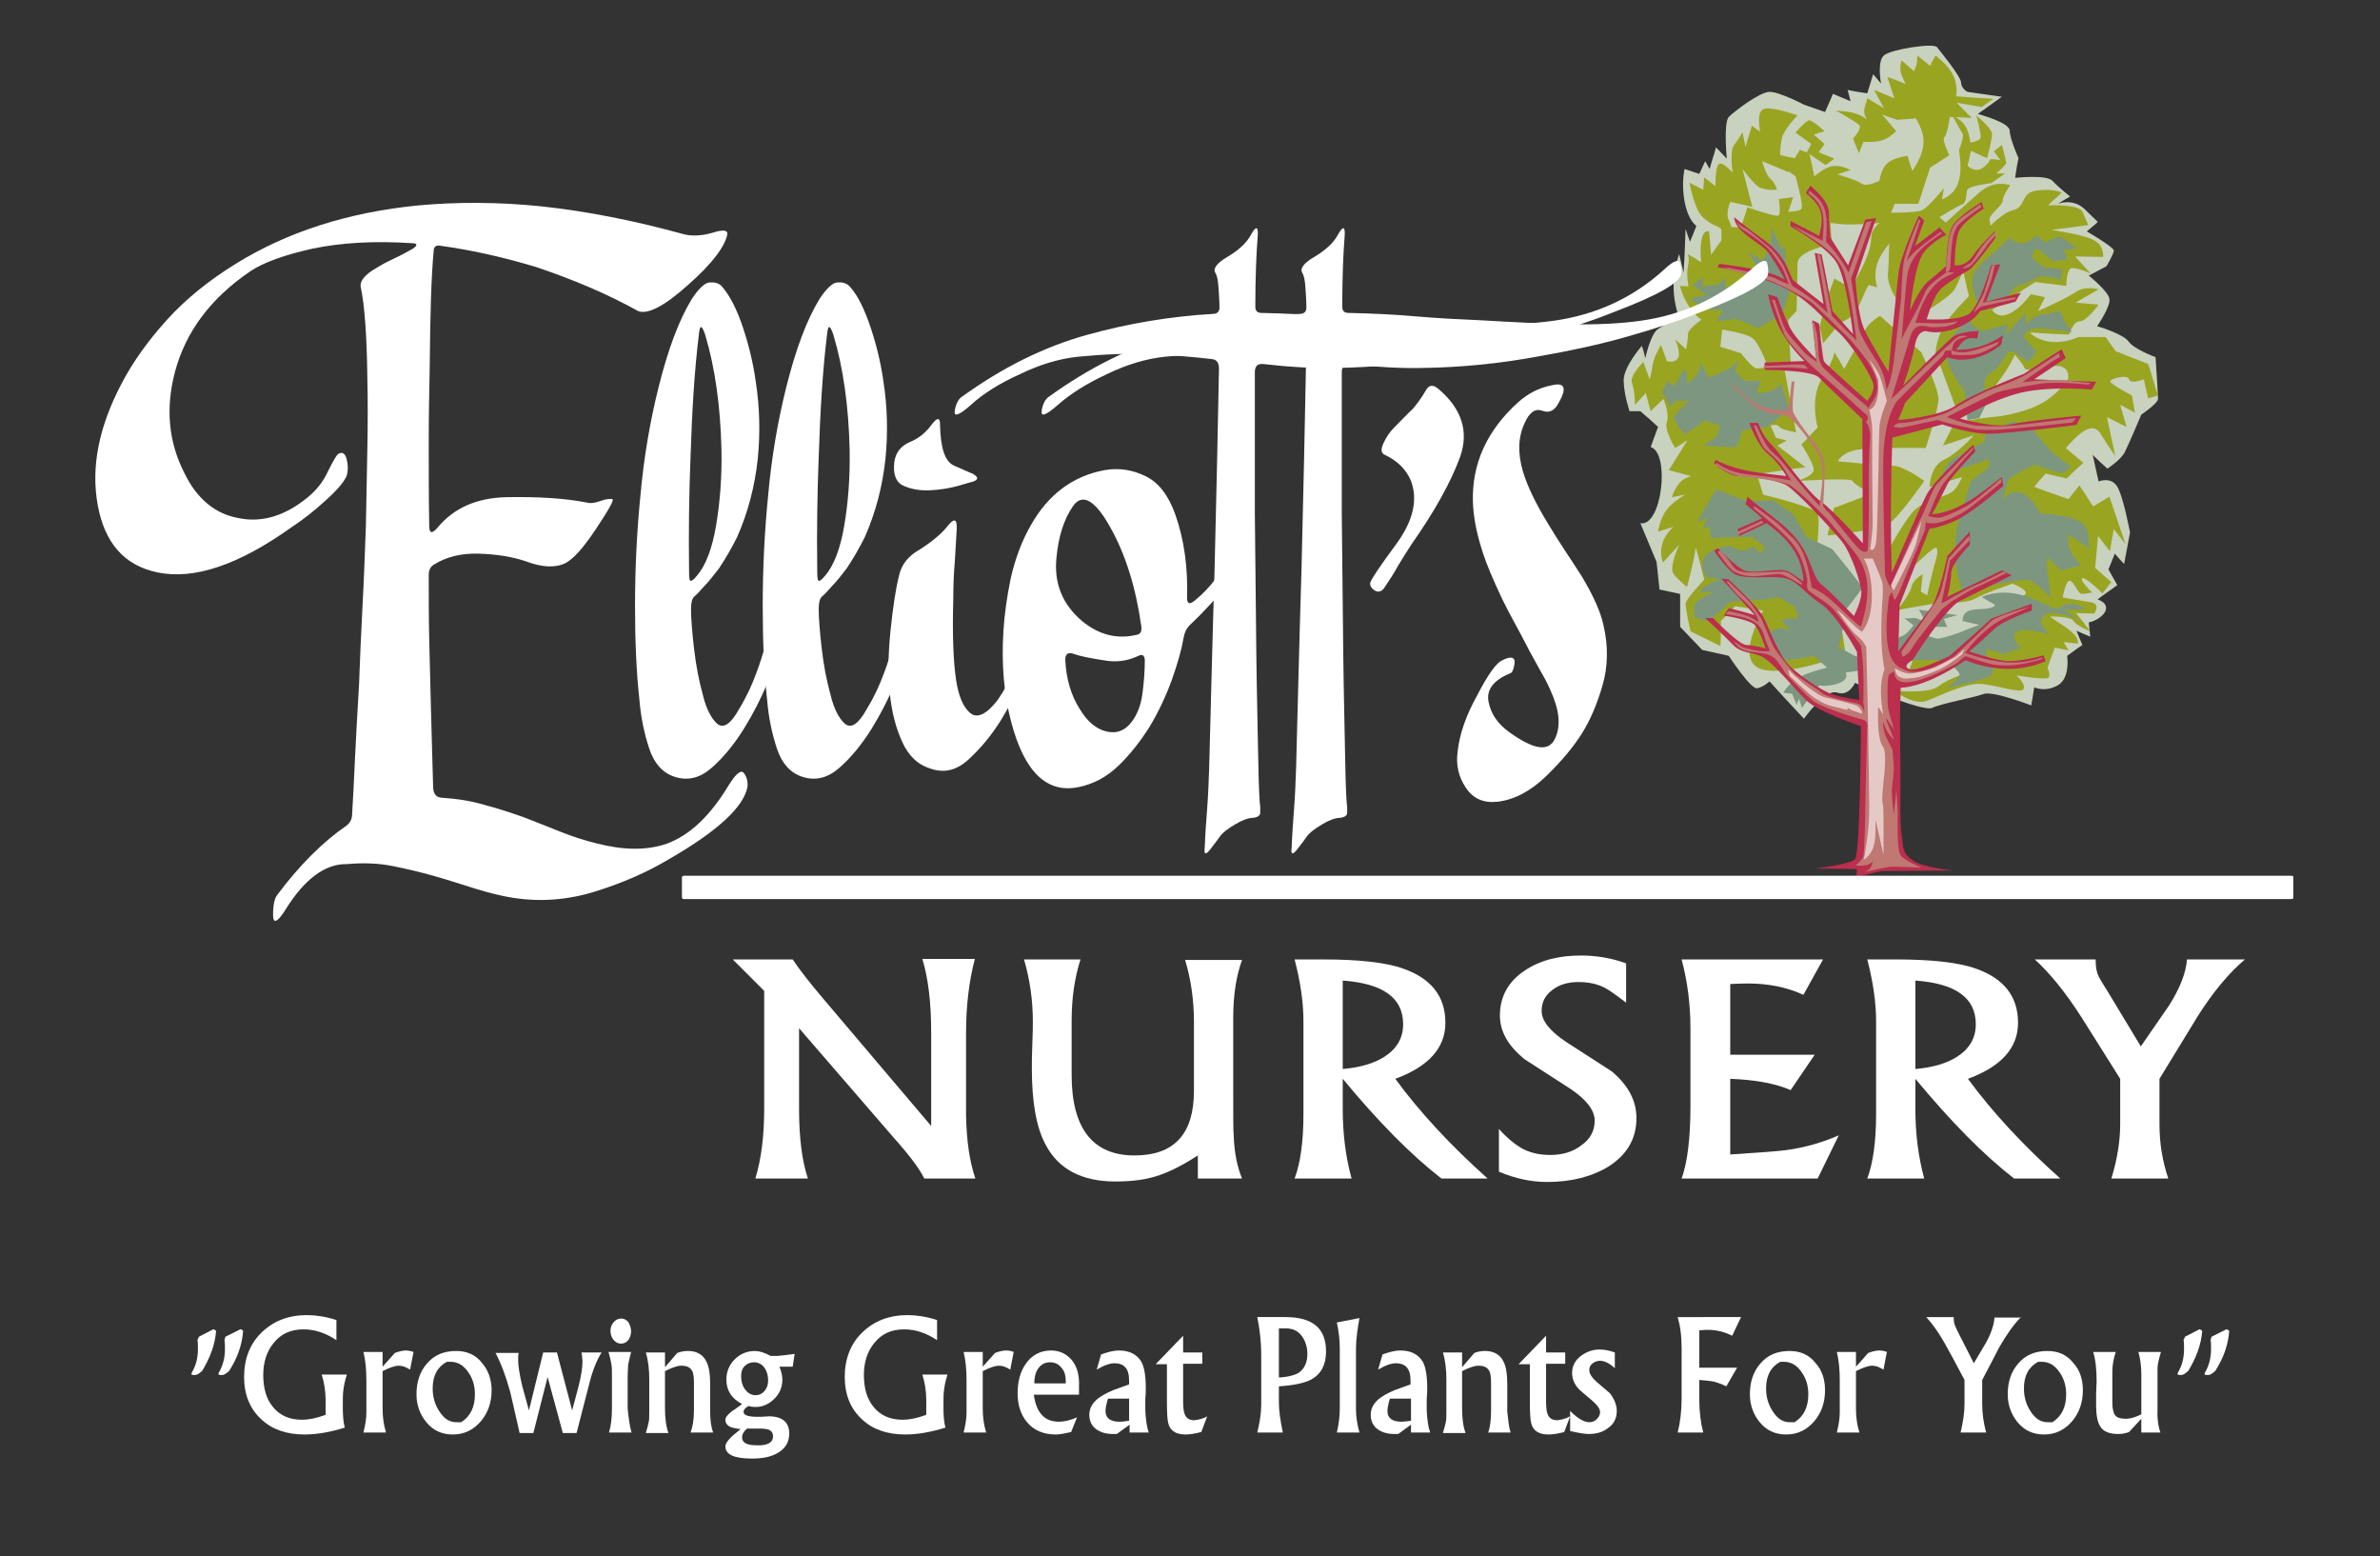
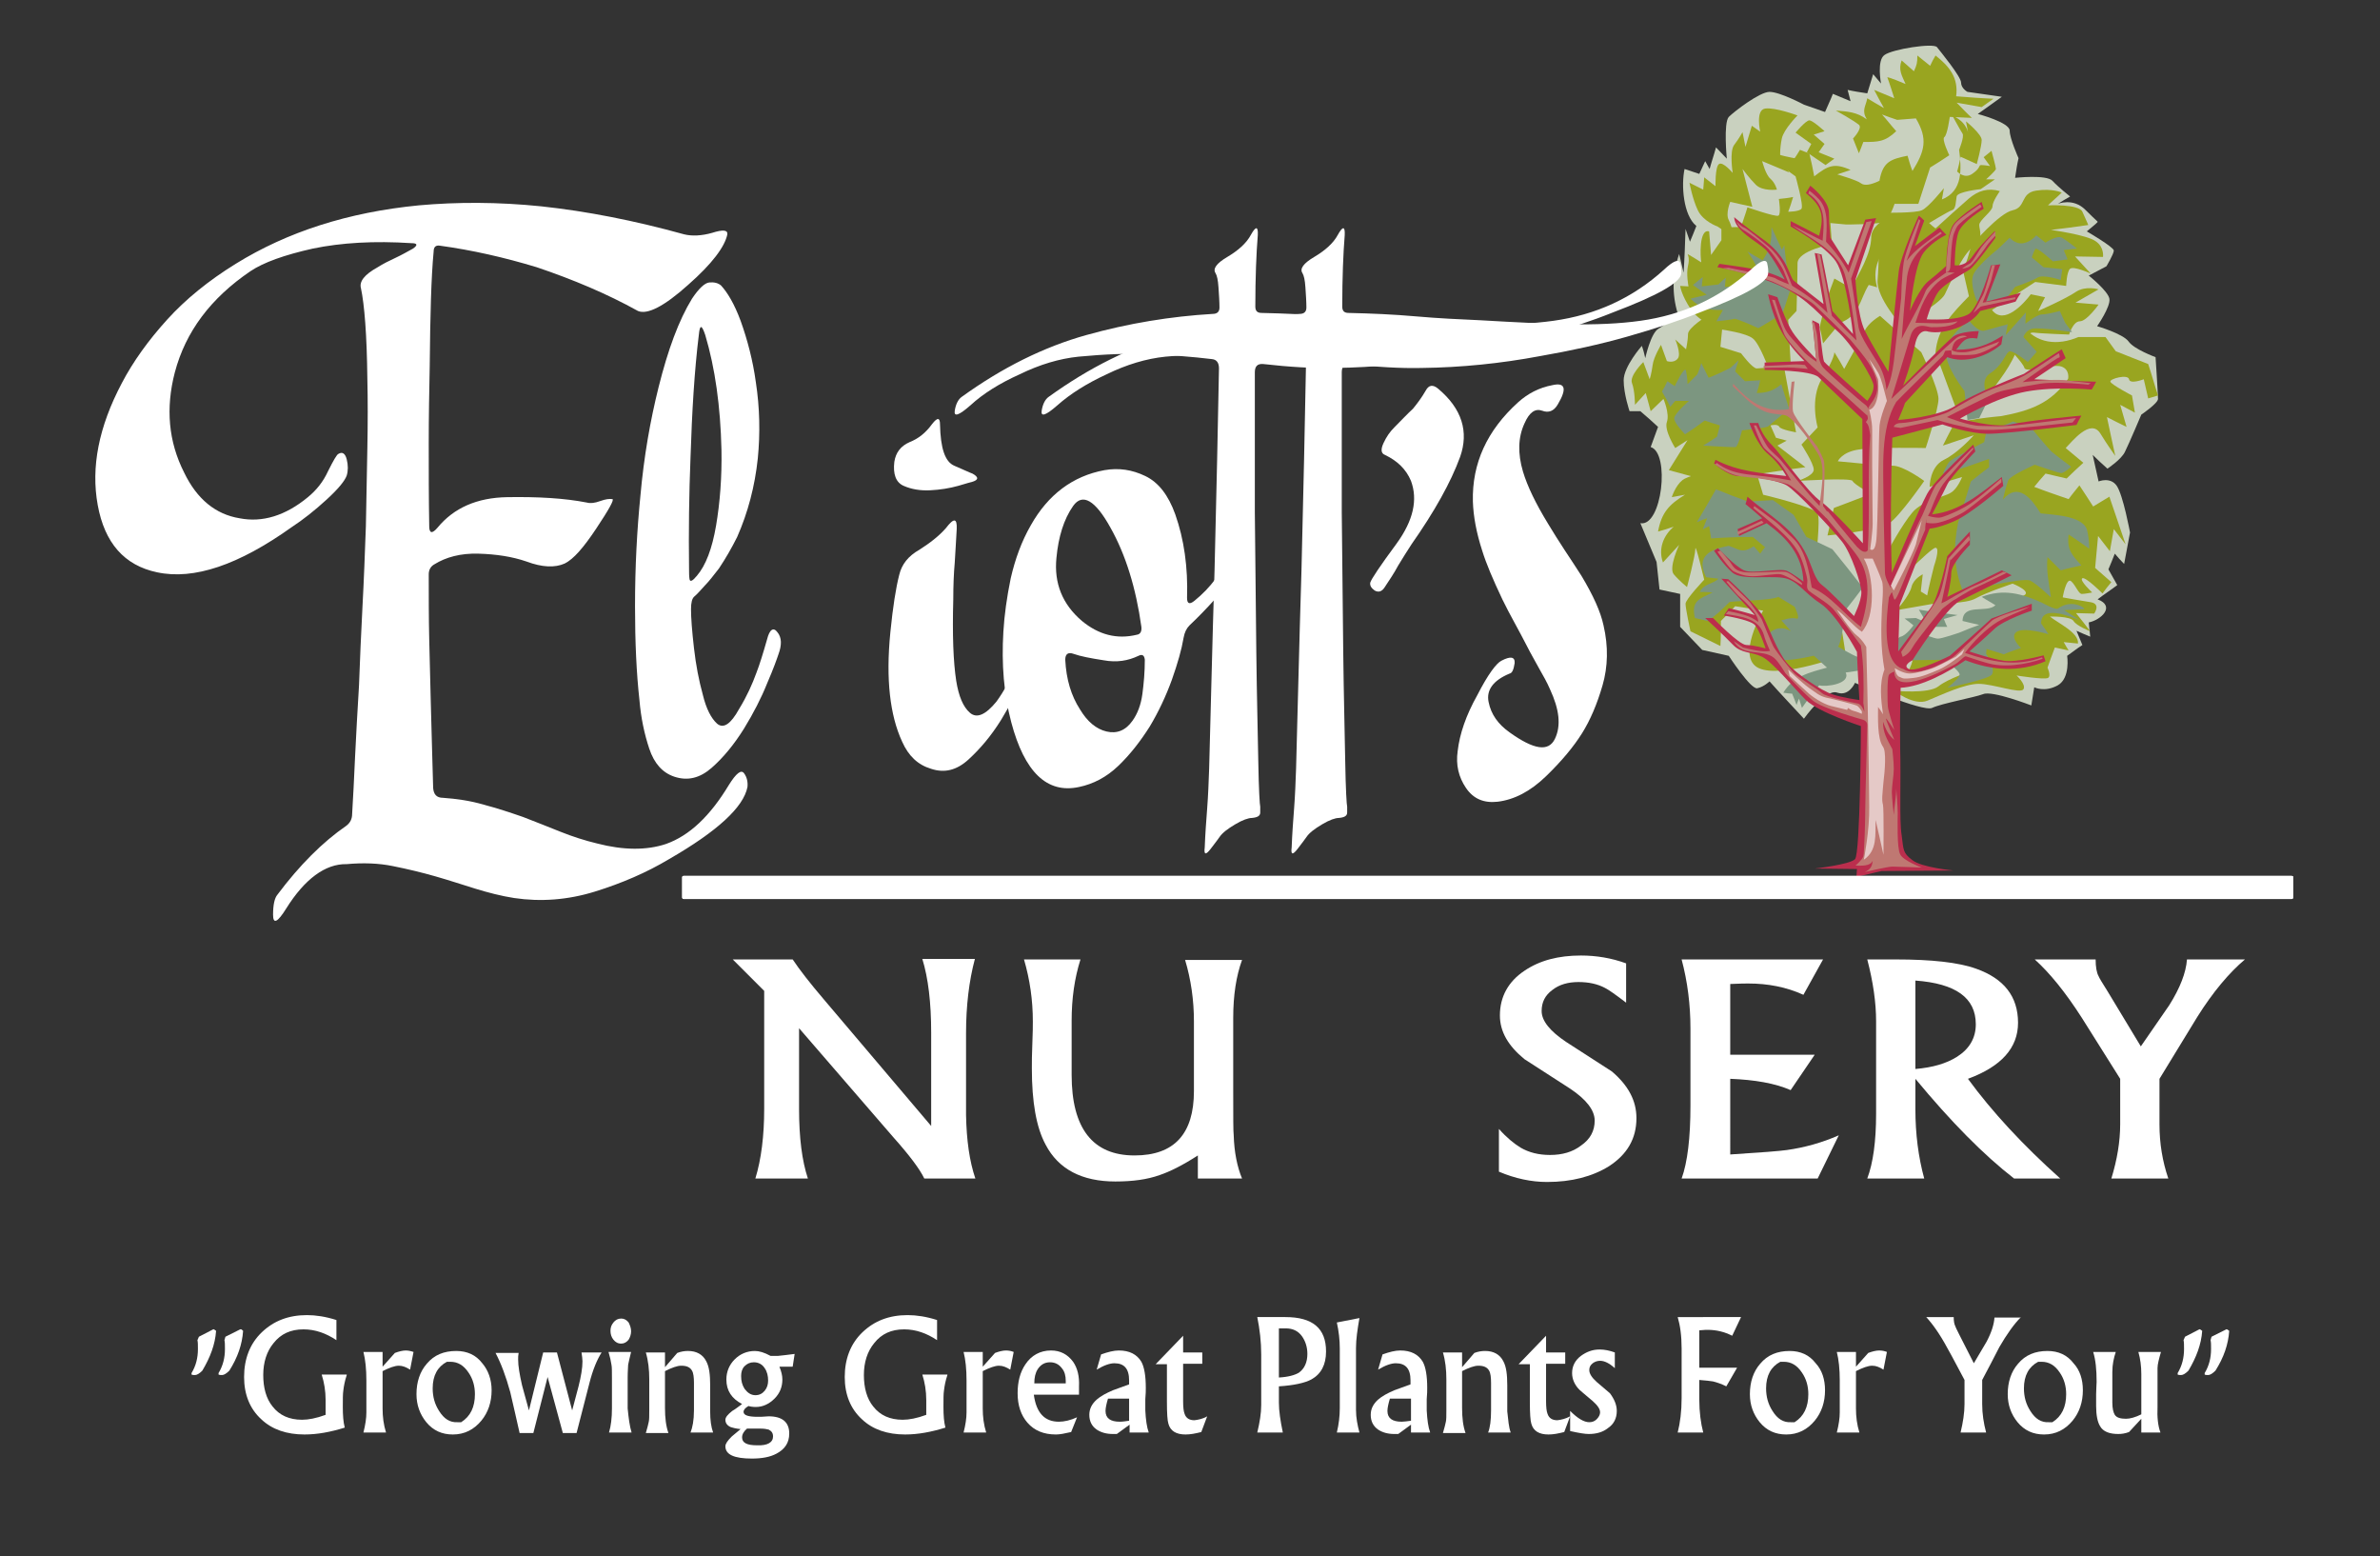
<svg xmlns="http://www.w3.org/2000/svg" id="Layer_1" x="0px" y="0px" viewBox="0 0 484.6 316.8" style="enable-background:new 0 0 484.6 316.8;" xml:space="preserve">
  <rect x="0" y="0" width="484.6" height="316.8" fill="#333333" stroke="none" />
  <style type="text/css"> .st0{fill:#C9D1BF;} .st1{fill:#99A520;} .st2{fill:#7C9680;} .st3{fill:#BB2E4D;} .st4{fill:#BF7872;} .st5{fill:#E5C9C7;} .st6{fill:#FFFFFF;} </style>
  <g>
    <path class="st0" d="M352,133.5c-1.8-0.4-3.6-0.8-5.4-1.2c-1.5-1.6-3-3.1-4.5-4.7v-6.7c-1.4-0.3-2.8-0.6-4.2-0.9 c-0.2-1.9-0.4-3.7-0.6-5.6c-1.1-2.6-2.2-5.3-3.3-7.9c4.4,0.8,6.1-14.3,2.1-15.5c0.5-1.4,1-2.7,1.5-4.1c-1.2-1.1-2.4-2.2-3.6-3.2 h-2.2c0,0-1.2-3.5-1.2-6.3s3.7-7,3.7-7c0.3,0.8,0.5,1.6,0.7,2.5c0,0,1.1-5.1,2.7-6s3.9-3.1,3.9-3.1c-1.2-4-1.1-8.1,0.3-12.1 c0.3,1.3,0.6,2.5,0.9,3.8c0.2-3,0.3-5.9,0.4-8.9c0.3,0.9,0.6,1.7,0.9,2.6c0.4-1,0.9-2.1,1.3-3.2c-2.7-2.2-3.1-8.4-2.4-11.6 c1,0.3,2,0.7,3,1c0.4-0.9,0.8-1.7,1.2-2.6c0.3,0.5,0.6,1.1,0.9,1.6c0.4-1.5,0.9-2.9,1.3-4.4c0.8,0.8,1.5,1.6,2.2,2.3 c0,0-0.7-7.3,0.4-8.5c1.1-1.1,6.3-5.1,8.3-5.1c2.1,0,7,2.6,7,2.6c1.4,0.5,2.9,1,4.3,1.5c0.5-1.2,1.1-2.4,1.6-3.7 c1.2,0.5,2.4,1,3.6,1.5c-0.2-0.8-0.4-1.6-0.6-2.3c1.3,0.3,2.7,0.5,4,0.7c0.4-1.3,0.8-2.6,1.2-3.9c0.5,0.6,1.1,1.3,1.6,1.9 c0,0-0.9-4.7,0.7-5.8c1.6-1.2,10-2.5,10.7-1.6s4.9,6,4.9,7.2s1.3,1.9,1.3,1.9c2.3,0.3,4.7,0.7,7,1c-1.7,1.2-3.3,2.4-4.9,3.5 c0,0,6.5,1.7,6.5,3.4c0,1.6,1.8,5.6,1.8,5.6c-0.3,1.3-0.5,2.7-0.7,4c0,0,6.4-0.7,7.6,0.6c1.2,1.3,3.6,3.2,3.6,3.2 c-0.9,0.5-1.7,1-2.5,1.5c0,0,3.1-1.3,5.6,1.2s2.5,2.3,2.5,2.5c0,0.1-2.2,1.9-2.2,1.9s5.5,3.2,5.5,3.9s-1.5,3.2-1.5,3.2 c-1.2,0.6-2.4,1.3-3.6,1.9c0,0,3.9,3.1,4.2,4.7c0.3,1.6-2.5,5.6-2.5,5.6s5.2,1.5,6.4,3.1c1.1,1.6,5.5,3.2,5.5,3.2s0.5,7.6,0.5,8.5 s-3.4,3.2-3.4,3.2s-2.5,5.9-3.3,7.5c-0.7,1.6-3.6,3.5-3.6,3.5c-1-0.9-2-1.8-3-2.8c0.4,1.8,0.8,3.6,1.2,5.4c0,0,2.4-1,3.7,0.9 c1.3,1.9,2.7,9.5,2.7,9.5c-0.4,2.1-0.8,4.3-1.2,6.4c-0.7-0.7-1.3-1.4-1.9-2.1c-0.4,1.1-0.9,2.2-1.3,3.2c0.6,1.1,1.2,2.1,1.8,3.2 c-1.3,1-2.7,1.9-4,2.9c3.7,1.4,0.7,4.2-1.8,4.7c0.1,1,0.2,1.9,0.3,2.9c-1-0.4-1.9-0.8-2.8-1.2c0.4,1,0.8,1.9,1.2,2.9 c-1.1,0.7-2.1,1.5-3.1,2.2c0,0,0.7,4.5-1.9,6c-2.7,1.5-4.8,0.4-4.8,0.4c-0.2,1.2-0.4,2.4-0.6,3.7c0,0-8-3.1-9.8-2.3 c-1.9,0.7-8.5,1.9-10.4,2.8c-1.9,0.9-15.7-5.1-15.7-5.1s-1.2,2.8-3.6,2c-2.4-0.9-6.8,5.3-6.8,5.3c-2.3-2.5-4.7-5-7-7.6 c0,0-1.1,1.1-2.5,1.4C356.5,140.4,352,133.5,352,133.5" />
    <path class="st1" d="M372.1,109c0,0,10.5-1,12.6-2.5c2.1-1.4,7.1-8.6,7.1-8.6s-4.2-3.1-6.4-3.1c-2.2,0-11.2-0.9-11.2-0.9 s0.8-1.9,4.3-2.4s13.6-0.3,13.6-0.3s2.6-7.8,2.6-10s-3.5-9.5-3.5-9.5c-2.8-2.4-5.6-4.9-8.4-7.4c0,0-2.3,1.3-3.1,3 c-0.8,1.7-4.2,7.8-4.2,7.8c-0.6-1.1-1.3-2.3-2-3.4c0,0,0.1,1.2-2.5,5.3c-2.6,4.2-0.9,10-0.9,10c-1.1,1.2-2.2,2.3-3.3,3.5 c0,0,2.5,3.8,2.5,5.1s-3.3,2.3-3.3,2.3s10.9-0.7,11.2,0c0.4,0.8,3.8,2.6,3.8,2.6c-2.5,1-5,1.9-7.6,2.9L372.1,109" />
    <path class="st1" d="M349.7,46.1c0,0-2.9-1-4-3.3s-1.7-5.6-1.7-5.6l2.8,1.4l0.2-2.5l2.3,1.8c0,0-0.1-3.9,0.7-4.5 c0.8-0.6,2.8,1.8,2.8,1.8s-0.7-4.4,0.3-5.7c1-1.3,1.7-2.6,1.7-2.6l0.6,3l1.3-4.3l1.7,1.2c0,0-1-4.4,1-4.7c2-0.3,6.6,1.4,6.6,1.4 s-2.8,2.8-3.2,4.7c-0.4,1.9-0.5,4.5,0,4.9c0.5,0.3,1.5,2,1.5,2l-5.5-2.3c0,0,0.7,2.8,1.7,3.6c1,0.9,1.3,2.2,1.3,2.2s-2.9,0.4-4.3-1 c-1.3-1.3-2.7-3.2-2.7-3.2l0.9,3.5l1.1,4.2l-4.5-1c0,0-1,2.4-0.3,3.7c0.7,1.3,1,3.5,1,3.5L349.7,46.1" />
    <path class="st1" d="M361.2,30.9c0.1,0.6,4.2,1.3,4.2,1.3c0.4-0.5,0.7-1.1,1.1-1.7c0.7,0.3,1.3,0.5,1.9,0.7c0.4,1.6,0.7,3.1,1,4.7 c2.8-2.2,4.1-2.8,7.4-1.3c-0.9,0.3-1.8,0.6-2.7,0.9c0,0,4.1,1.2,4.8,1.8c1.5,1.2,5.5-1.4,6.7-2.2c0,0,1.1,1.6,0.9,3.5 s-1.7,5.9-2.7,6.5c-0.9,0.6-7.9,0.6-7.9,0.6c-1.1-0.1-2.1-0.2-3.2-0.3c0.1,1.5,0.2,2.9,0.3,4.3c0,0-7,1.3-7,3.9s-0.2,9.7-0.2,9.7 c-0.6,0.6-1.1,1.2-1.7,1.8c0.2,2.9,0.3,5.8,0.5,8.8c-1.5,0.4-3,0.7-4.5,1.1c0,0-1.8-5-3.2-6.1c-1.3-1.1-6.2-1.8-6.2-1.8 s-4.3-1.1-6.4-4.1c-2-3-2.2-4.8-2.2-4.8c0.6,0,1.2,0.1,1.7,0.1c0,0-0.5-2.5-0.1-4.2c0.4-1.6-0.1-2.4-0.1-2.4c1,0.6,1.9,1.1,2.8,1.7 c-0.2-1-0.5-6.9,1.6-6.3c0.1,1.6,0.3,3.2,0.4,4.8c0.7-1,1.4-2,2.1-3v-2.6c1.3,0,2.7-0.1,4-0.1c0.4-1.3,0.9-2.6,1.3-4 c0,0,5.7,2,6.3,1.7c0.6-0.3,0.1-3.4,0.1-3.4c1-0.1,2-0.2,2.9-0.4c-0.3,1-0.6,2-1,3c0,0,2.2,0,2.7-0.6s-1.2-6.6-1.2-6.6 c-1.4-1-2.7-2-4.2-3C361.4,32.2,361.3,31.6,361.2,30.9" />
    <path class="st1" d="M383.5,44.8c0,0-2.5,1.4-2.5,3.5c0,3.3-2.5,7.5-4.1,10.3c-1.1-0.6-2.2-1.2-3.4-1.9c-0.6,1.6-1.2,3.2-1.8,4.9 c-0.4,1.7-0.8,3.3-1.2,5c0.3,1.1,0.5,2.2,0.7,3.3c1.2-1.4,2.3-2.8,3.5-4.2c4-1.5,3.9-4.6,5.8-7.7c0.6,0.2,1.2,0.3,1.7,0.5 c-1.3-4.9,1.3-7.5,4.2-11c-0.4-1-0.9-2-1.3-3.1C384.6,44.5,384.1,44.6,383.5,44.8" />
    <path class="st1" d="M373.8,22.5c2.4,0.2,4.3,0.3,6.3,1.8c-1.1-1.9-0.2-2.6,0.1-4.3c1.1,0.7,2.2,1.3,3.4,2c-0.7-1.2-1.3-2.4-2-3.7 c1.4,0.6,2.7,1.1,4.1,1.7c0,0-1.2-3.8-1.4-4.2c-0.3-0.4,3.7,1.3,3.7,1.3c-0.8-1.8-1.5-2.9-0.8-4.8c0.8,0.7,1.7,1.5,2.5,2.2 c0.6-1.3,0.7-1.7,0.7-3.2c0.9,0.7,1.7,1.4,2.6,2.1c0.3-0.7,0.7-1.4,1.1-2.1c2.8,2.2,4.7,4.5,4.2,8.3c2.5,0.2,5.1,0.4,7.6,0.5 c-0.8,0.6-1.6,1.1-2.4,1.7c-1.7-0.3-3.5-0.6-5.1-0.9c1,1,2,2.1,3.1,3.1c-1.5-0.1-3-0.1-4.5-0.2c0,0-0.5,3.7-1.1,4.1s1,3.7,1,3.7 c-1.3,0.9-2.6,1.7-3.9,2.5c-0.8,2.5-1.6,4.9-2.4,7.4h-4.8c-1-1.6-2-3.2-3.1-4.8c0.7-3.8,2.3-4.3,5.7-5c0.3,1,0.6,2.1,1,3.1 c2.5-4,3.2-6.5,0.7-10.7c-1.2,0.1-2.5,0.2-3.8,0.3c-1-0.3-2-0.7-3.1-1.1c1,1.1,1.9,2.3,2.9,3.4c-2.3,2.2-3.7,2.2-6.7,2.2 c-0.3,0.8-0.6,1.6-0.9,2.3c-0.4-1-0.8-2-1.2-3c0,0,2-2.1,1.2-2.8C377.4,24.5,373.8,22.5,373.8,22.5" />
-     <path class="st1" d="M383.9,43.3c0,0,6.1,0.1,7.4-0.5c1.3-0.5,4.5-4.5,4.5-4.5c-0.1,0.8-0.3,1.6-0.4,2.3c4.3-1.7,4-6.2,3.5-10.1 c0,0,1.1-2.7,0.7-3.3c-0.4-0.6-2.1-3.7-2.1-3.7c2.6,1.2,3.3,2.8,3.7,5.5c0,0,2.1-0.2,2.1-1.2s-0.9-4.3-0.9-4.3s3.2,2.6,3.2,3.8 c0,1.2-1,4.9-1,4.9c-1.1-0.5-2.2-1-3.3-1.5c-0.2,1-0.4,2-0.7,3c0,0,1.5,1.7,3.2,0.4c1.7-1.2,1.1-1.7,1.7-1.7c0.7,0,1.8,0.2,1.8,0.2 c-0.4-0.6-0.9-1.2-1.3-1.8c0.5-0.4,1.1-0.9,1.6-1.3c0,0,0.9,3.3,0.9,3.7c-0.1,0.4-2,2.1-2,2.1h1.8c-1,0.7-1.9,1.3-2.9,2 c0,0-4.8,0.5-4.9,1.5c-0.2,1-0.1,2.6-1,2.8c-0.8,0.3-4.6,2.6-4.6,2.6c0.4,0.4,0.9,0.8,1.3,1.1c2.2-2,4.5-4.1,6.8-6.1 c1.9-1.6,3.9-2.2,6.3-1.5c0,0-1.5,2.1-1.5,3.1s-2.7,2.8-2.7,3.8s1,2.8-1.2,4.4c-2.3,1.6-4.8,7.7-5.8,9.7s-8.8,6.4-8.8,6.4 s-5.1-5.6-4.9-9.2c0.3-3.5,0.3-9.6,0.3-9.6C384.6,45.5,384.3,44.4,383.9,43.3" />
+     <path class="st1" d="M383.9,43.3c0,0,6.1,0.1,7.4-0.5c1.3-0.5,4.5-4.5,4.5-4.5c-0.1,0.8-0.3,1.6-0.4,2.3c4.3-1.7,4-6.2,3.5-10.1 c0,0,1.1-2.7,0.7-3.3c-0.4-0.6-2.1-3.7-2.1-3.7c2.6,1.2,3.3,2.8,3.7,5.5s-0.9-4.3-0.9-4.3s3.2,2.6,3.2,3.8 c0,1.2-1,4.9-1,4.9c-1.1-0.5-2.2-1-3.3-1.5c-0.2,1-0.4,2-0.7,3c0,0,1.5,1.7,3.2,0.4c1.7-1.2,1.1-1.7,1.7-1.7c0.7,0,1.8,0.2,1.8,0.2 c-0.4-0.6-0.9-1.2-1.3-1.8c0.5-0.4,1.1-0.9,1.6-1.3c0,0,0.9,3.3,0.9,3.7c-0.1,0.4-2,2.1-2,2.1h1.8c-1,0.7-1.9,1.3-2.9,2 c0,0-4.8,0.5-4.9,1.5c-0.2,1-0.1,2.6-1,2.8c-0.8,0.3-4.6,2.6-4.6,2.6c0.4,0.4,0.9,0.8,1.3,1.1c2.2-2,4.5-4.1,6.8-6.1 c1.9-1.6,3.9-2.2,6.3-1.5c0,0-1.5,2.1-1.5,3.1s-2.7,2.8-2.7,3.8s1,2.8-1.2,4.4c-2.3,1.6-4.8,7.7-5.8,9.7s-8.8,6.4-8.8,6.4 s-5.1-5.6-4.9-9.2c0.3-3.5,0.3-9.6,0.3-9.6C384.6,45.5,384.3,44.4,383.9,43.3" />
    <path class="st1" d="M401.4,50c0,0,5.6-6.6,8.4-7.2s1.5-3.5,4.8-4s5.2,0.4,5.2,0.4c-0.9,0.9-1.9,1.7-2.8,2.6c0,0,6.3-0.3,7,1.3 c0.7,1.5,1.2,2.7,1.2,2.7c-2.6,0.4-5.1,0.7-7.6,1c0,0,7.3,1,9.1,2.3c1.8,1.2,1.5,3.2,1.5,3.2c-1.9,0-3.8-0.1-5.7-0.1 c1.1,1.2,2.1,2.3,3.2,3.5c0,0-3.4-1.6-4.2-1c-0.7,0.6-0.8,3.5-0.8,3.5l-6.3-0.8c-2.9,1.9-5.9,3.8-8.8,5.7c2.4,3.2,6.5-1.3,7.9-3.2 c1,0.2,1.9,0.4,2.9,0.6c-0.5,0.9-0.9,1.8-1.4,2.8c0,0,5.7-2.5,7.7-3.9c2-1.3,4.6-0.5,4.6-0.5c-1.6,0.9-3.1,1.8-4.7,2.7 c1.6,0.1,3.1,0.3,4.7,0.4c0,0-2.4,3.4-3.8,3.4s-2.2,2.7-2.2,2.7s-5.8-0.2-7.2-0.4c-1.4-0.2-3.2,2.8-3.2,2.8 c-1.3,4-3.8,6.8-6.2,10.2c-2.1,0.9-4.2,1.7-6.4,2.5c-1.4-3.8-2.8-7.6-4.2-11.4c0.4-5,3.4-8,6.8-11.5c-0.4-1.7-0.8-3.5-1.2-5.2 C400.4,53.5,400.9,51.7,401.4,50" />
    <path class="st1" d="M408.7,70.6c0,0,3.2,3.2,3.5,4.3c0.4,1.1,5.7-0.9,7.5-0.3c1.8,0.6,1.4,2.5,1.4,2.5c-3.5,5-7.7,6.5-13.6,7.6 c0,0-9.1,0.8-9.8,1.9c-0.6,1.1-2.1,4.1-2.1,4.1l6.3-2.1c0,0-3.2,3.6-6.1,5s-2.9,5.5-2.9,5.5c2.2-0.7,4.4-1.3,6.6-2 c0,0-0.9,2.4-2.3,3.2c-1.4,0.9-5.8,1.6-7.8,4c-2,2.3-5.1,8-5.1,8c0.1,2.7,0.1,5.5,0.1,8.2c0,0,8.7-9,9.7-9s-0.3,3.7-0.3,3.7 c-0.5,2-1,4-1.4,6l-1.3-0.8c0.1-1.2,0.3-2.4,0.4-3.5c0,0-1.9,0.9-2.3,2.6c-0.4,1.7-3,4.7-3,4.7c2.7-0.5,5.3-0.9,8-1.4 c0,0,6,0.2,8.1-1s7.5-3,7.5-3s4.6,1.8,1.8,2.6c-2.7,0.9-5.8,1.4-5.8,1.4c2.1,0.4,4.2,0.9,6.2,1.4c-3.1,0.5-6.3,1-9.4,1.5 c1.1,0.5,2.3,1,3.4,1.5c0,0-6.3,3.7-8.9,4.5c-2.5,0.7-7.3,0.6-7.6,2.3c-0.2,1.6-1.3,3.2-1.3,3.2c1.9-0.4,12.9-4,13.2-0.6 c0,0-4.7,1.5-6.7,3.1s-9,0.9-9,0.9s4,3.2,6.8,2c2.9-1.2,7.5-3.4,10.4-3.4s8.5,2.1,9.1,1.1s-1.4-2.8-1.4-2.8s5.6,0.9,6.4,0.5 c0.7-0.4-0.1-2.1-0.1-2.1c0.5-1.4,1-2.8,1.5-4.1c0.9,0.2,1.9,0.4,2.8,0.6c-0.4-0.6-0.7-1.2-1-1.7c1,0.1,1.9,0.2,2.9,0.3 c0.3-2.2-4.3-4.3-5.7-5.5c0,0,4.2-0.1,4.8,0.9c0.6,1,3.4,2.1,3.4,2.1c-1-1.3-1.9-2.5-2.9-3.7c1.2,0,2.4,0.1,3.7,0.1 c0,0,1.4-1.9-0.6-2.3c-2-0.3-5.8-1-5.8-1s0.7-4.1,1.7-3.3c1,0.9,1.5,2.6,2.2,2.6c0.6,0,2.1-0.3,2.1-0.3s-2.7-2.5-2-2.9 c0.7-0.3,4.1,3.1,4.1,3.1c0.6-0.8,1.1-1.5,1.8-2.3c-1.1-1-2.2-1.9-3.3-2.9c0.2-2.2,0.4-4.3,0.6-6.5c0.8,1,1.6,2.1,2.4,3.1 c0.3-1.5,0.5-3,0.8-4.5c0.8,1,1.6,2.1,2.4,3.1c-1.1-3.2-2.2-6.5-3.3-9.7c-1.1,0.7-2.2,1.3-3.3,2c-0.9-1.4-1.8-2.8-2.8-4.3 c-0.7,0.9-1.5,1.8-2.2,2.8c-2.3-0.8-4.7-1.6-7-2.5c0.7-0.9,1.5-1.8,2.3-2.7c1.4,0.3,2.9,0.7,4.3,1c1.1-1.1,2.3-2.2,3.4-3.2 c-1.2-1-2.4-2-3.6-3c1.3-1.3,5.1-6.2,7.1-2.9c1.4,2.3,3,4.5,3,4.5c-0.6-2.6-1.1-5.2-1.7-7.9c1.3,0.7,2.6,1.3,4,2 c-0.4-1.5-0.9-3-1.3-4.5c1,0.5,2,1.1,3,1.6c-0.2-1.1-0.4-2.3-0.6-3.5c0,0-4.2-2.2-4.4-2.8c-0.2-0.6,3.6-1.6,3.8-0.5 c0.2,1.1,3,0,3,0c0.3,1.3,0.6,2.6,0.9,3.9c0.7-0.2,1.3-0.4,2-0.6c-0.7-2.1-1.3-4.3-2-6.4c-2.2-0.9-4.4-1.7-6.6-2.6 c-0.7-1-1.4-1.9-2.1-2.9h-5.5c-4.2,1.8-8.7,1.4-11.4-2.5C410.8,68,409.7,69.3,408.7,70.6" />
    <path class="st1" d="M365.6,27c0,0,2.1-2.5,2.8-2.5c0.7,0,3.1,2.2,3.1,2.2l-2.2,0.7l2.2,1.9l-1.2,1.7l3.2,1.3l-1.8,1.3l-3.8-2.6 l0.9-1.7L365.6,27" />
    <path class="st1" d="M347.6,64.3c0,0-3.9,2.4-3.9,3.7s-0.4,3.1-0.4,3.1l-2.2-2c0,0,1.3,3,0.5,3.9c-0.8,1-2.2,0.5-2.2,0.5l-1.2-3.3 c0,0-1.5,2.5-1.7,4.1s-0.6,2.9-0.6,2.9l-1.3-3.5c0,0-2.9,2.8-2.3,4.3c0.6,1.6,0.6,4.4,0.6,4.4l2.2-2.4l1,3.7l2.6-2.5 c0,0,1.3,3,0.7,4.7c-0.6,1.7,1.7,5.3,1.7,5.3l2.5-1.6l-3.8,6.1c0,0,6.3,1.7,7,1.9c0.7,0.3,4,0.9,5.3,0.1c1.3-0.7,15.5-2.6,15.5-2.6 l-5.7-4.4l1.9-1l-2.2-0.6l-1.1-2.5c0,0,1.5-0.4,1.8,0.3c0.4,0.6,3.4,1.1,3.4,1.1l-2.5-13.6c0,0-4.6,0.6-5.5,0.6s-3.2-3.1-3.2-3.1 l-4.2-1.3l0.5-5.1L347.6,64.3" />
    <path class="st1" d="M356.8,93.4c0,0-12.7,3.1-14.2,4.3s-2.2,3.5-2.2,3.5c0.9-0.2,1.8-0.3,2.7-0.5c-3.3,2-4.8,3.7-5.5,7.5 c1.1-0.3,2.1-0.6,3.2-1c-2.1,1.8-3.2,4.5-2.2,7.3c1.1-1.2,2.2-2.4,3.3-3.6c0,0-2.2,4.7-1.1,6s2.7,2.6,2.7,2.6s1.7-6.4,1.7-7.8 c0-1.3,1.8,6.3,1.8,6.3s-3.8,4-3.8,4.9c0,1,1,5.6,1,5.6c2,1,4.1,2,6.1,3c0.1-1.7,0.1-3.4,0.1-5.1c1-1,2-2,2.9-3 c1.9,0.3,3.8,0.6,5.7,0.9c0,0-5.6,9.5-0.9,11.7c4.8,2.2,17.7-2.8,17.7-2.8s-1.9-12.6-2.2-13.3c-0.4-0.7-3.9-5.8-3.9-5.8 s1-8.3,0.4-9.6s-11.1-3.8-11.1-3.8C358.3,98.5,357.6,95.9,356.8,93.4" />
    <path class="st2" d="M344.7,58c0.7-0.5,1.3-1.1,2-1.6c-0.1,0.6-0.1,1.3-0.2,1.9c1.1-0.1,2.2-0.3,3.4-0.4c0.5-0.5,1-1,1.5-1.4 c-0.1,0.6-0.1,1.3-0.2,1.9c1.5-0.1,2.9-0.2,4.3-0.3c0,0,2.2-2.3,2.2-3.3s-1.9-3.6-1.9-3.6c1,0.6,2,1.2,3.1,1.8 c1.7-2.6,1.8-4,1.8-6.8c0.7,1.6,1.4,3.1,2.1,4.6c0.2-0.3,0.4-0.6,0.5-0.9c0.3,3,0.6,5.5,1.4,8.5c0,0-1.3,4.2-1.6,5 c-0.4,0.8-5.1,3.4-5.1,3.4s-4.3-2-4.9-1.9c-0.5,0.2-3.6,0.5-3.6,0.5c0.4-0.8,0.9-1.5,1.3-2.3c-3.1,0-4.3-0.1-6.6-2.3 c1.1-0.3,2.2-0.5,3.3-0.8C346.5,59.3,345.6,58.7,344.7,58" />
    <path class="st2" d="M338.4,79.7c0.4-0.7,0.8-1.4,1.1-2.1c0.5,0.3,1,0.7,1.5,1c0,0,2.1-4.4,2.3-3.1c0.3,1.4,0.3,2.7,0.3,2.7 c0.7-0.7,1.3-1.3,2-2c0.3-0.7,0.6-1.5,0.8-2.3c0.5,1,1,2,1.5,3c1.5-0.6,3-1.3,4.4-2c0.6-0.5,1.1-1,1.7-1.6 c-0.2,0.8-0.5,1.5-0.7,2.3c0.7,0.7,1.3,1.3,2,2c1.1-0.1,2.1-0.1,3.1-0.2c-0.2,0.9-0.4,1.7-0.7,2.6c2,0,3.5-0.5,5-1.8 c0.5,1.7,1.1,3.4,1.6,5c0,0-3.9,3.3-4.3,3.6s-5.3,0.8-5.3,0.8s-0.8,3.3-1.3,3.4c-0.5,0.1-6.6-0.3-6.6-0.3c1-0.6,1.9-1.2,2.8-1.8 c0.2-0.8,0.4-1.5,0.6-2.3c-1-0.3-2-0.6-3.1-1c-1.3,1-2.6,1.9-4,2.8c0,0-2.3-2.3-2.2-3.3c0.1-1,3-3.5,3-3.5h-2.8 c-0.3,0.4-0.7,0.8-1,1.2C339.6,81.8,339,80.7,338.4,79.7" />
    <path class="st2" d="M345.5,106.3c1.3-2.2,2.6-4.4,3.9-6.7c2.2,0.9,4.3,1.7,6.5,2.5c1.7-0.1,3.4-0.2,5.1-0.3c1.4,1,2.8,2,4.2,3 c0.9,1.5,1.7,3,2.6,4.5c1.8,0.8,3.6,1.7,5.3,2.5c2.1,2.6,4.2,5.2,6.2,7.8c-1.2,1.6-2.4,3.2-3.7,4.8c0,0-0.4,6.5-1.6,7.6 c-0.7,0.7-11.6,3.5-13.1,1.9c-0.8-0.8-1.8-3.3-1.8-3.3c1.1-2.4,3.2-3.5,5.6-2.1c-0.7-0.7-1.3-1.5-2-2.2c0,0,1.9-0.7,3-0.4 c1.1,0.4-0.3-2.4-0.3-2.4c-1.1-0.7-2.2-1.3-3.3-2c-1.6,0.8-9.9,0.8-10,1.1c-1.4,1.4-2.7,2.7-4.4,3.8c-0.8-0.2-1.7-0.4-2.6-0.6 c-0.8-3.6,1-3.9,3.6-5.2c-0.9-0.1-1.7-0.1-2.6-0.1c0.8-1.7,2.7-1.6,3.8-2.7c-0.8-0.1-1.7-0.2-2.5-0.3c-2.2-4.3,0.8-5.7,4.6-6.4 c2.3,0.8,2.7,1.6,5.1,0.1c0.4,0.5,0.9,1,1.3,1.5c0.3-0.4,0.6-0.9,1-1.3c-0.8-0.7-1.7-1.4-2.5-2.1c-2.8,0-5.7,0.1-8.5,0.3 c-0.1-0.9-0.3-1.7-0.4-2.5c-0.4,0.2-0.9,0.4-1.3,0.7c0.3-0.8,0.6-1.6,0.9-2.3C346.9,105.7,346.2,106,345.5,106.3" />
    <path class="st2" d="M399.7,120.4c-1.9-4.7-2-9.1-1-14c0.9-2.8,1.7-5.6,2.6-8.4c1.2-1,2.4-1.9,3.7-2.9v-1.7c-3.1,1.1-6.2,2.3-9.4,3 c0,0,0.7-1.7,1.3-2.4c0.6-0.7,7.1-4,7.1-4c0.1-0.6,0.3-1.3,0.4-1.9c1.8-0.8,3.6-1.5,5.5-2.3c1.2,0.4,2.4,0.8,3.6,1.2 c0,0,3.6,4.4,4.3,5c0.7,0.6,3.9,3,3.9,3s-1.4,1.3-2,1.3s-5.4-1.7-5.4-1.7s-5,2.2-5.4,3.2s-1.1,3.9-1.1,3.9c3.2-3.7,5.9-0.1,7.7,2.8 c2.3,0.3,8.9,0.4,9.5,3.6c0.4,1.7,0.4,3.6,0.4,3.6c-1.4-1-2.8-2-4.2-2.9c-0.4,3.1,0.7,4.2,2.6,6.3c-1.4,0.3-2.8,0.6-4.2,1 c-0.9-0.9-1.8-1.8-2.7-2.7c-0.3,2.7,0.3,5.5,0.7,8.2c0,0-2.8-2.7-4.2-3.4C412.2,117.4,399.7,120.4,399.7,120.4" />
    <path class="st2" d="M363.1,141c2.1-3.4,5.3-4.1,8.9-5.1c-1.1-1-2.2-2-3.3-3c1.6-0.6,3.2-1.1,4.8-1.7c0,0,3.9,2.3,4.7,2.5 c0.9,0.3,6.1-0.1,6.1-0.1s1.7-3.8,2.7-4c1.1-0.2,2.6-2.3,2.6-2.3c-0.6-0.5-1.1-0.9-1.8-1.4c0.8,0,1.5-0.1,2.3-0.1 c0.7,0.3,1.4,0.6,2.1,0.9c-0.5-0.9-1-1.8-1.5-2.6c2.6,0.4,5.3,0.8,7.9,1.1c-1,0.3-1.9,0.5-2.8,0.8c0.2,0.5,0.4,1.1,0.7,1.6H394 c-0.9,0.4-1.7,0.9-2.5,1.4c0,0,2.3,1,3.1,1c0.8,0,4.3-1.2,4.3-1.2c1.4-0.6,2.7-1.1,4.1-1.6c-1.2-0.3-2.3-0.5-3.4-0.8 c0.1-3.7,4.9-1.5,6.7-3.2c-0.9-0.6-1.9-1.1-2.8-1.7c4.4-1.7,8.1-0.7,12.3,1.2c0,0,2.7,1.5,3.2,1.2c0.4-0.3,1.7-1.2,3.5-0.9 c1.8,0.4,1.9,1,1.9,1c-1.4,0.1-2.7,0.1-4.1,0.2c1,0.7,2.1,1.3,3.1,2c-1.9-0.7-7.8-3.2-7.8,0.7c0.5,0.7,1,1.4,1.5,2.2 c0,0-5.2-1.6-6.6-0.4c-1.3,1.1,1,3.2,1,3.2c-1.2,0.4-2.4,0.8-3.5,1.3c-1.1-0.4-2.3-0.7-3.5-1.1c0,0.3-0.1,0.6-0.1,1 c0,0,2.1,3.2,1.1,4.3c-1.1,1-9,2.6-9,2.6s2.5-1.9,2.5-2.7s-3.1-3-3.1-3c-2.3,0-4.6,0.1-6.9,0.1c-1.8,0.4-3.5,0.9-5.3,1.4 c-2.6,0.3-5.2,0.7-7.9,1.1c1.1,2.3-4,3-5.4,2.6c-1.2,1.5-2.4,3-3.5,4.6c-0.2-0.6-0.4-1.3-0.6-1.9c-0.2,0.4-0.3,0.8-0.5,1.3 c-0.3-0.8-0.6-1.6-0.9-2.3C364.4,141.2,363.8,141.1,363.1,141" />
    <path class="st2" d="M400,79.6c0,0-4.1-5.2-3.8-8.2c0.3-3,4.7-6.2,4.7-6.2s1.8,2.5,3.2,2.1c1.5-0.4,4.7-1.3,4.7-1.3l-0.4,2.2 l4.1-4.6l-0.1,2.3c0,0,2.3-1.9,3.4-1.9s3.6-0.7,3.6-0.7l1.1,2.4l1.4,1.9c0,0-6.5-1-8-0.7s-1.9,1.7-1.9,1.7l2.7,3l-1.8,2.1 c0,0-3.3-2.7-3.9-2.1c-0.7,0.5-1.3,2.8-3.8,4.4c-2.4,1.6-0.3,5.2-0.3,5.2l-1.9,3.9l-2.4,0.4L400,79.6" />
    <path class="st2" d="M402.5,61.3c0,0-1.5-3.5-0.7-5.4s5-5.2,5-5.2l2.4-2.3c0,0,1.2,1.4,2.8,1.1c1.6-0.3,2.6-1.6,2.6-1.6l1.9,1.5 c0,0,2.3-1.6,3.4-1c1.1,0.7,3,2.2,3,2.2l-2.7,0.3l0.8,1.9l-3,0.4c0,0-3.4-3.1-3.6-2.5c-0.3,0.5-0.7,1.7-0.7,1.7l2.4,2l3.8,0.4 l-0.3,2.2c0,0-3.6-1.2-4.7-0.5s-4.6,1.9-4.6,1.9l-2.8,3.7L402.5,61.3" />
    <path class="st3" d="M350.1,53.7c4.4,0.7,9.3,1,13.3,3.2c0,0-2.4-4.6-3.9-6.1c-1.8-1.7-6.3-3.8-6.4-6.6c0,0,1.7,1.5,6.4,4.9 c4.6,3.5,4.9,7.3,5.7,8c0.8,0.7,6.1,4.8,6.1,4.8c-0.6-3.5-1.2-6.9-1.8-10.4c0.5,0.1,1,0.2,1.4,0.3c0.8,3.8,1.5,7.7,2.2,11.5 c1.4,1.6,2.8,3.1,4.2,4.7c0,0-1.3-11.6-3.5-14.8s-9.2-7.1-9.2-7.1V45c2,1,3.9,2,5.8,3c1.1-4.2,0.6-6-2.7-8.7c0.3-0.5,0.6-1,0.9-1.5 c0,0,3.8,2.9,3.8,5.5s0.3,5.1,0.3,5.1c1.2,1.9,2.4,3.7,3.6,5.6c1.2-3.1,2.3-6.2,3.5-9.3c0.8-0.1,1.5-0.2,2.2-0.3 c-1.4,4.2-2.8,8.3-4.2,12.5c0,0,0.4,7.4,1.9,10.4s4.8,8.4,4.8,8.4s1.7-17.2,2.1-20.4c0.4-3.3,4.1-11.4,4.1-11.4 c0.4,0.3,0.8,0.7,1.1,1c-0.6,1.7-1.3,3.5-1.9,5.2c1.7-1.3,3.3-2.5,5-3.8c0.4,0.5,0.9,1,1.4,1.5c0,0-2.7,1.2-4.6,3.6 c-1.9,2.4-2.8,11.9-2.8,11.9s1.9-4.7,3.9-6.2c1.9-1.5,3.5-3,3.5-3s0-6.6,1.5-8.5s5.7-4.5,5.7-4.5c0.1,0.5,0.3,0.9,0.4,1.4 c0,0-4.2,2.5-5.1,4.7C398,49.4,398,54,398,54s2.1,0.4,3.6-1.8s4.6-5.2,4.6-5.2c0,0.5,0.1,1,0.1,1.4c0,0-4.2,5.8-5.3,6.5 c-1.1,0.7-4.4,2.5-5.9,4s-2.8,6.1-2.8,6.1s6.3,0.4,8.6-1.1c2.2-1.5,4.5-9.9,4.5-9.9c0.6,0,1.3-0.1,1.9-0.2c-1,2.5-1.9,5-2.9,7.6 c2.4-0.6,4.7-1.2,7.1-1.8c-0.4,0.6-0.8,1.2-1.1,1.8c-2.4,0.7-4.9,1.3-7.2,1.9c-1.8,2.9-7.2,4.9-10.6,4.2c0,0-2-0.9-2.7,2.8 s-2.4,8.2-2.4,8.2s8.6-8.7,10.1-9.9s5.3-1.2,5.3-1.2c-0.1,0.5-0.2,1-0.3,1.5c-2.6-0.4-3,0.7-4.3,2.3c3.8,0,6.4-0.9,9.5-2.9 c-0.1,0.6-0.2,1.2-0.3,1.8c-2.8,2.4-7.4,4-11,2.6c-2.9,3.1-5.7,6.2-8.6,9.3c-0.4,1.2-0.9,2.3-1.4,3.5c0,0,8.3-0.6,11.8-3 s13.8-6.4,13.8-6.4c2.6-1.7,5.1-3.4,7.7-5c0.3,0.6,0.5,1.2,0.8,1.8c-2.1,1.4-4.3,2.9-6.4,4.3c4.2,0.2,8.4,0.4,12.6,0.5 c-0.3,0.6-0.6,1.1-0.9,1.6c0,0-7.2-0.7-13.3,0.4c-6,1.1-13.5,5.5-13.5,5.5s6.9,2,10.3,1.2s14.4-1.8,14.4-1.8 c-0.4,0.7-0.7,1.3-1,1.9c0,0-14.1,1.8-18,1.8s-9.3-1.9-9.3-1.9c-3.4,0.9-6.8,1.8-10.2,2.7c-0.3,9.1-0.4,18.3-0.1,27.5 c0,0,5.7-13.4,7.2-16.1c1.5-2.8,9.4-10,9.4-10c0.1,0.5,0.3,0.9,0.4,1.4c0,0-5,5.2-5.7,6.7s-3.1,6.1-3.1,6.1 c5.7-0.6,9.9-4.3,14.2-7.6c0.1,0.6,0.2,1.2,0.3,1.8c0,0-6.5,5.7-10,7.2s-5,1.5-5,1.5c-2,5.1-4.1,10.3-6.1,15.5 c-0.1,3.1-0.2,6.3-0.3,9.5c0,0,4.8-6.5,6.5-8.7c1.8-2.2,3.5-10.7,3.5-10.7c1.5-1.7,3.1-3.4,4.6-5v2.7c0,0-3.8,3.8-3.8,5.7 s-0.8,4.9-0.8,4.9c3.7-1.8,7.4-3.6,11.1-5.4c0.6,0.3,1.3,0.6,2,1c0,0-7.4,3.7-10.5,5.2c-3,1.5-9.7,12.1-9.7,12.1s-2.2,1.1-0.7,1.8 s8.3-2.7,8.3-2.7c2.8-2.5,5.7-5,8.5-7.6c2.7-1,5.5-2,8.2-3v1.4c0,0-5.8,1.9-7.7,3.8c-2,1.9-5,4.5-5,4.5s4.3,1.5,7,1.9 s8.1-1.1,8.1-1.1c0.1,0.4,0.3,0.8,0.4,1.2c-5.4,2.3-10.9,1.9-16.3-0.2c-3.5,2.4-8.9,5.4-13.2,5.6c0,0-0.2,5.6-0.1,12.2 c0.2,6.5-0.2,14.8,0.3,17.8c0.4,3,0.2,3.6,2.2,5.1c1.9,1.5,8.4,2.1,8.4,2.1c-4.9,0-9.8,0.1-14.7,0.1c-1.7,0.4-3.4,0.8-5.1,1.2 c0-0.5,0.1-1.1,0.1-1.6c-2.8,0-5.7-0.1-8.6-0.1c0,0,7.1-0.8,8.2-1.9c1.1-1.1,1.2-27.1,1.2-27.1s-8.6-2.8-11.2-5.3 c-2.6-2.6-6.7-7.7-8.9-8.8c-2.2-1.1-4.2-0.6-6-2.5s-5.6-5.4-5.6-5.4h1.6c0,0,5.3,5.5,6.8,5.5s3.9,0.7,3.9,0.7s-1.2-3.7-2.2-4.8 c-1.1-1.1-6.3-1.9-6.3-1.9c0.3-0.5,0.7-1,1-1.5c1.8,0.4,3.5,0.9,5.3,1.4c-2.3-2.5-4.5-4.9-6.8-7.4c0.5,0,1,0.1,1.4,0.1 c0,0,6.1,5.6,7.2,7.8s2.8,6.9,4.7,9.2c1.9,2.3,7.3,5.8,9.2,6.4c1.9,0.7,5.6,1.2,5.6,1.2c-0.2-3.3-0.4-6.6-0.5-9.8 c0,0-4.1-7.7-7.5-9.9s-4.6-4.8-7.7-5.2s-8.2,0.5-10.1-1c-1.8-1.5-3.8-4.5-3.8-4.5c0.3-0.2,0.6-0.4,0.8-0.5c0,0,3.5,3.7,5.3,4.5 s7.2-0.5,8.7,0.1c1.5,0.7,3.4,2.2,3.4,2.2c-0.2-5.5-3.4-8.9-7.5-11.9c-1.9,0.9-3.7,1.7-5.6,2.6c-0.1-0.5-0.2-0.9-0.3-1.4 c1.7-0.7,3.4-1.5,5-2.2c-1.1-1-2.2-1.9-3.4-2.9c0.2-0.5,0.3-1,0.4-1.5c4.4,3.9,9.5,6.4,12.1,12c1.1,2.3,1.6,4.9,3.1,6 s6.5,6.3,6.5,6.3s1.5-3,1.5-4.8s-2.1-8-3.9-10.3s-9.4-10.4-11.3-11.5s-7.5-1.9-9.8-1.9c-2.2,0-5-2.6-5-2.6c0.1-0.2,0.2-0.4,0.3-0.7 c4.6,2.4,9.3,2.7,14.4,3.3c0,0-1.3-2.5-3.6-4.4c-2.4-1.9-3.9-6.4-3.9-6.4h1.8c0,0,0.7,2.5,2.7,4.4c1.9,1.9,7.4,9.8,10.1,11.6 c2.6,1.9,8.5,8.5,8.5,8.5c0-8.4-0.1-16.9-0.1-25.3c0,0-7.4-7-8.9-8.5s-11-1.5-11-1.5v-1.5c2.7-0.1,5.4-0.2,8.1-0.3 c-4.1-4.1-6.2-8-7.4-13.6c0.7,0.2,1.3,0.4,1.9,0.6c0,0,1.8,5.2,3.1,7.1c1.2,1.9,4.8,5.5,4.8,5.5c-0.3-2.6-0.5-5.3-0.8-7.9 c0.5,0.2,0.9,0.4,1.4,0.7c0,0,0.7,7.1,1,7.7c0.3,0.5,8.8,8,8.8,8s1.3-1.5,1.3-3s-4.5-8.7-7.5-11.3s-5.8-6.5-11.5-9.1 s-12.8-3.8-12.8-3.8C349.7,54.3,349.9,54,350.1,53.7" />
    <path class="st4" d="M360.8,61c0,0,1.7,5.1,2.5,7s5.6,6.5,5.6,6.5s6.7,5.9,8.1,7.2s3.2,2.9,3.2,2.9s0.7-1.4-0.4-2.2 s-7.5-6.4-8.6-7.6c-1.1-1.3-2.9-1.9-4.3-3.6c-1.4-1.7-2.5-2.6-3.3-4s-2.2-6.1-2.2-6.1L360.8,61" />
    <path class="st4" d="M380.8,88.6c-0.6,7.8,0,15.6-0.5,23.4c0,0-0.5,1.1-2.2-0.7c-1.6-1.8-6-7.3-6-7.3c-0.2,0.4-0.3,0.8-0.5,1.1 c0,0,5,5.9,6.3,7.7c3.4,4.5,2.5,9.8,1,14.8c-3.4-2.5-6.1-6.4-10-8c-0.6-3.3-1.2-7.6-3.9-10.1c-0.8-0.7-2.7-2.7-3.5-3.3 s-4.3-3.2-4.3-3.2c-0.1,0.2-0.1,0.3-0.2,0.4c3,2.6,7.3,5.6,9.2,9.1c0.9,1.6,1.8,5,1.8,5.7s-0.2,1.2,0.1,1.8c0.3,0.6,4,2.6,5.2,4 s5.6,7.4,5.6,7.4c0.6,3.9,0.6,7.7,0.5,11.7c0.1,0.6,0.2,1.2,0.2,1.8c0,0-0.5-1.6-1.4-1.7c-0.9-0.2-6.4-1.3-7.2-2.1 c-0.9-0.8-4.5-3-5.5-3.9s-3.9-4.7-4.3-5.4c-0.4-0.6-2.5-5.8-2.5-5.8s-2-2.9-2.4-3.4c-0.3-0.4-4.4-4.3-4.4-4.3c-0.1,0-0.2,0-0.4,0.1 c0,0,1.5,1.9,2.4,2.8c1.1,1,4.2,3.7,4.1,5.4c-1.8-1.4-3.8-1.7-6.1-2.2c-0.2,0.2-0.3,0.4-0.5,0.6c3.1,0.5,6.8,0.8,7.8,4.4 c0.2,0.9,1.2,3.1,1.2,3.1c-1.6,0.3-3.9-0.3-5.5-0.7c-0.6-0.4-1.3-0.9-1.9-1.3c1.9,3.3,5.8,1.5,8.2,3.4c0.9,0.7,2.3,3.1,2.3,3.1 s3.6,4,5.6,5.6c1.9,1.6,10.2,3.9,10.2,3.9s0.9,0.2,0.9,1.1c0,0.9-0.4,14.3-0.4,16.6s-0.2,9.4-0.4,10.1c-0.2,0.7-1.6,1.9-1.6,1.9 c1.1,0,3,0.2,3.5-1c-0.1,1.2-0.5,1.8-1.6,2.3c0,0,4.7-1.1,5.6-1.1s6,0.2,6,0.2s-3.8-1.4-4.4-2.7c-0.7-1.3-0.5-7.1-0.5-8.4 c0-1.3-0.3-5-0.3-5c0,1.7-0.4,3.6-0.5,5.4c0,0-0.4-3.6-0.4-4.7c0-1.2,0.4-3.4,0.4-4.7c0-1.4-0.3-4-0.3-4c-1.1-2.1-1.9-3.3-1.9-5.6 c0.6,1.6,1,2.6,2.3,3.7c0,0-1.7-4-1.7-4.3s1.7,2.3,1.7,2.3s-1.2-3.8-1.3-4.7c-0.1-0.5-0.2-5.8,0.2-6.5c0.2-0.4,1.1-0.7,1.1-0.7 c0,5.2,10.4-0.4,12.4-1.5c0.9-0.5,1.8-1.7,2.2-1.6c0.4,0.1,2.6,0.9,4.1,1.3c3.6,1.1,8,0.4,11.5-0.8c0-0.1-0.1-0.2-0.1-0.3 c-5.3,2-10.5,0.9-15.7-0.9c1.6-2.2,4.3-4.9,6.6-6.3c2-1.2,4.5-2,6.6-3.1c0,0-6.8,1.9-7.8,2.9c-1,0.9-7,6.8-7.9,7.4 c-2.1,1.3-7.5,4.2-10,2.4c-4.7-1.2-3.4-11.2-3-14.6c0.9-1.8,0.5-0.9,1.1,0.4c0.2,0.4,1-1.5,1-1.5c1.8-4.3,3.5-8.5,5.3-12.7 c0-1.4,0.3-2.5,1-3.6c0,0,1.4-3.9,2.6-5.6c1.2-1.7,6.2-7.2,6.2-7.2c0-0.1-0.1-0.2-0.1-0.3c0,0-6.7,6.7-7.4,7.5 c-0.8,0.9-2.6,5.9-3.2,6.9s-5.2,11.8-5.6,12.5s-0.5,1.7-0.5,1.7s-1.2-2-1.2-3.1c0-1-0.3-11.9-0.3-15.1c0-6.2-0.7-14.2,2.6-19.7 c0.2-0.3,9.5-9.4,9.5-9.4c0.2-0.3,0.3-0.7,0.5-1c0.4,0,0.9-0.1,1.3-0.1c0.4-2.1,1.1-2.3,3.1-2.8c0,0-0.9-0.5-2,0.2 s-13.4,12.5-13.4,12.5s3-9.7,3.9-12.8s3.5-1.8,4.2-1.8c1.5,0,4.4,0,5.4-1.2c-3,0.7-5.7,0.3-8.6,0.3c1.1-3.2,2.2-6.4,5-8.6 c0.9-0.7,3-1.6,3-1.6c-0.5,0-1.1-0.1-1.6-0.1c0,0-3.7,2.4-4.3,3.8c-1.3,3.3-3.4,6.6-4.9,9.8c0,0,0.8-10.5,1.1-12.7 c0.7-4.4,3.5-6.4,7.1-8.8c-0.1-0.1-0.2-0.2-0.3-0.3c-2.3,1.7-5.1,3.5-6.9,5.9c1-2.7,1.9-5.5,2.8-8.2c-0.1-0.1-0.2-0.2-0.3-0.3 c0,0-2.7,6.3-3.1,8.9c-0.4,2.6-0.5,7.2-0.5,7.2c-0.5,4.3-1,8.6-1.5,12.9c-0.3,2.1-0.6,3.9-1.5,5.8c0,0-0.1-2.4-1.3-4.7 c-1.2-2.2-4.1-6.1-4.4-8.2c-0.3-2.1-1.5-9.8-1.5-9.8c1.4-3.9,2.8-7.8,4.2-11.7c-0.4,0.1-0.7,0.1-1.1,0.2c-1.2,3.5-2.4,6.9-3.6,10.3 c-1.3-2.4-2.7-4.3-4.6-6.3c0.1-2.8,0.6-6.4-1.4-8.6c-0.8-0.9-2-1.8-2-1.8c-0.1,0.2-0.1,0.4-0.2,0.6c3.7,2.4,3.2,5.9,2.9,9.6 c-2.1-1-4.1-2.1-6.3-3.2c3.9,2.9,9.2,5,10.8,10c1.2,4.1,1.8,9.2,2.4,13.5c-1.7-1.6-3.4-3.3-5-5c-0.8-4.1-1.6-8.3-2.4-12.4 c-0.2-0.1-0.4-0.1-0.6-0.2c0.7,4,1.4,8,2.1,12c-2.3-2.3-4.5-3.9-7.3-5.6c0,0-2.7-1-3.4-1.5c-0.8-0.4-9.5-2.1-9.5-2.1 c-0.4,0-0.7,0.1-1.1,0.1c0,0,8,1.8,10.3,2.8s7,3.4,8.4,4.7c1.5,1.4,7.2,7,7.2,7c2.3,2.8,7,7.6,5.1,11.7c-0.8,1.7-2,2.1-1.5,4.2 c0.1,0.4-0.4,0.9-0.4,0.9C380.6,86.6,380.6,87.4,380.8,88.6" />
    <path class="st4" d="M385.6,86.9c0,0,0.1-0.8,1.6-0.8s8.2-1.4,9.8-2.4c1.6-1,6-3.5,8.6-4.5c2.7-1,4.6-1.7,6.5-2.7 c1.8-1,7.1-4.6,7.1-4.6s0.4,0.9,0,0.9s-7.4,5-7.4,5s6.2-0.7,8.6-0.4c2.5,0.3,5.3,0.6,5.3,0.6l-0.5,0.3c0,0-6.2-0.7-9.7-0.2 c-3.6,0.6-7.3,1.2-8.9,1.8s-10.2,5-10.2,5s4.4,1.8,6.9,1.8s3.7,0.3,8.8-0.3c5.1-0.6,10.6-1.3,10.6-1.3L422,86 c0,0-13.4,1.5-16.1,1.5s-3,0.1-5.9-0.6c-3-0.6-5.5-1.4-5.5-1.4l-7.5,1.6L385.6,86.9" />
    <path class="st4" d="M397.3,71.2c0,0,0.6,0.6,2.7,0.5s7.1-2.2,7.1-2.2l-0.5,0.7c0,0-3,1.9-4.9,2c-1.9,0.2-4.3,0-4.3,0L397.3,71.2" />
    <path class="st4" d="M392.2,104.9c0,0,2.1,0.7,3.1,0.4c1.1-0.3,4.5-1.7,6.5-3.2c2.1-1.5,5.7-4.7,5.7-4.7v0.8c0,0-5.6,4.7-7.6,6 c-2,1.2-3.9,1.9-5.2,2.2c-1.3,0.3-2.5,0-2.5,0V104.9" />
    <path class="st5" d="M374,124.1c0,0,2.8,4.3,4,5.2c1.3,1,2,2.4,2,2.4c0.3,10.8,0.5,21.8,0.6,32.5c0.1,4.8-1.1,10.8-1.1,10.8 c2.8-1.9,2.3-5.1,2.4-8.1c0.5,2.3,1.1,4.7,1.6,7.1c0,0,0.1-9.2-0.1-10.2c-0.3-1-0.1-2.2,0.1-4.6c0.3-2.4,0.6-6.3-0.1-7.2 c-1.2-1.7-1-6-1-8.1c0.4,0.5,0.7,1,1,1.5c-0.4-3-0.8-6.2,0.3-9.1c-0.8-4.5-0.7-8.4-0.5-12.9c0,0,0.4-4,0-5.1 c-0.4-1.2-1.9-4.6-1.9-4.6h-1.8c2.1,3.5,2.4,11.8-0.4,14.9C377.3,127.4,375.8,125.4,374,124.1" />
    <path class="st5" d="M382.4,77.2c0,0,0.3,2.5-0.3,4.3c-0.5,1.8-1.5,1.9-1.5,1.9s0.6,2.2,0.6,4.1V95c0,2.9,0.1,10,0.1,11.6 s-0.5,5.2-0.5,5.2s0.9,0.8,1.2-1.5c0.4-2.3,0.5-21.8,0.7-23.7s1.5-5,1.5-5l-0.5-1.9c0,0-0.6-2.5-1.2-3.7c-0.7-1.2-1.9-2.9-1.9-2.9 L382.4,77.2" />
    <path class="st5" d="M391.3,105.9l-6.3,13.3l0.6,1c0,0,3.9-7.4,4.5-9.4C390.6,108.8,391.3,105.9,391.3,105.9" />
    <path class="st5" d="M364.1,136.3c0,0,2.8,2.7,4.2,3.7c1.5,1,2,1.6,3.5,2c1.5,0.3,5.9,1.4,6.4,1.7c0.4,0.3,0.9,1.1,0.9,1.1v0.5 c0,0-1.2-0.5-1.7-0.6s-1.1-0.6-1.1-0.6l-0.2,0.4c0,0-1.7-0.4-3.3-0.8c-1.6-0.4-3.9-1.9-4.8-2.8c-0.9-0.8-3.6-3.3-3.6-3.3 L364.1,136.3" />
    <path class="st4" d="M349.5,94.2c3.2,2.4,6.2,2.3,10.1,2.8c2.3,0.3,5.1,0.8,5.1,0.8s-1.4-2.4-2.2-3.4c-0.8-1-2.4-2.3-3.2-3.1 c-0.8-0.8-2.2-4.7-2.2-4.7h0.5c0,0,1.5,3.2,2.2,4.2c0.6,1,2,1.9,2.9,3c2.6,3.1,5,6.3,7.8,9.2c0.2-2.9,1.3-7.5-0.1-10.2 c-0.7-1.4-5.2-8-7-8.3c-1.1-0.2-2.8-0.2-4.2-0.8c-2.6-1.1-4.3-3.2-6.4-5.1c0.1-0.2,0.1-0.3,0.1-0.5c3.1,3.5,6.3,6,11.3,5.2 c0.2-1.8,0.4-3.7,0.6-5.6c0.2,0,0.4,0,0.6-0.1c0,0-0.6,5-0.3,6.2c0.3,1.3,4.9,7.1,4.9,7.1s0.8,1.4,1.3,2.7c0.5,1.2-0.1,9.4-0.1,9.4 c0.4,0.5,0.7,1,1,1.4c-0.1,0.3-0.2,0.7-0.3,1.1c0,0-6.1-6.2-7.8-6.9c-1.7-0.7-7.1-1.4-8.5-1.5c-2.8-0.2-4.2-1.1-6.5-2.6 C349.4,94.5,349.5,94.4,349.5,94.2" />
    <polyline class="st4" points="358.7,106 353.7,108.3 353.9,108.8 359.1,106.4 358.7,106 " />
    <path class="st4" d="M349.7,112.3c0,0,2.5,3.6,3.3,4s2.1,1,3.9,1s4.7-0.6,5.7-0.4c1.1,0.2,4.3,2.2,4.3,2.2v-0.4 c0,0-2.2-2.1-3.4-2.3c-1.2-0.2-7.1,0.4-8.7,0c-1.6-0.3-1.9-1.1-2.6-2.1c-0.8-1-1.9-2.2-1.9-2.2L349.7,112.3" />
    <path class="st4" d="M367.5,74.3l0.6,0.8c0,0-2.6-0.3-4.1-0.3c-1.6,0-4.9,0.1-4.9,0.1v-0.4c0,0,4.9-0.2,5.8-0.3 C366,74.1,367.5,74.3,367.5,74.3" />
    <path class="st4" d="M368.9,65.5c0,0,0.5,2.1,0.5,3.2c0,1.2,0.5,5.1,0.5,5.1l1.3,1.1c0,0-0.8-1.2-0.9-2.5s-0.2-3.8-0.4-4.6 c-0.2-0.8-0.5-2.1-0.5-2.1L368.9,65.5" />
    <path class="st4" d="M353.6,45.1c0,0,0.4,1.2,1.5,1.8c1.1,0.6,4.2,2.9,5.1,3.9s2.6,3.4,3,4.4s1.1,2.8,1.1,2.8l0.6,0.2 c0,0-1.4-3.6-2-4.6c-0.6-1.1-1.7-2.5-2.8-3.4c-1.1-0.9-4.4-3.7-5-3.9C354.6,46.2,353.6,45.1,353.6,45.1" />
    <path class="st4" d="M396.7,113.7c0,0-1.1,5.8-1.8,7.4c-0.6,1.6-7.8,11.6-7.8,11.6c0.1,0.3,0.2,0.7,0.3,1c0,0,1.2-0.4,2-1.9 s6.1-7.9,6.1-7.9c1.1-0.9,2.2-1.7,3.3-2.5c-1.2,0.4-2.3,0.9-3.5,1.4c0.6-2.9,1.3-5.9,1.8-8.8C397.1,113.8,396.9,113.7,396.7,113.7" />
    <path class="st4" d="M403.2,41.6c0,0-3.4,2.3-4.6,3.4c-1.2,1-1.4,2.4-1.7,3.3c-0.3,0.9-0.7,7.1-0.7,7.1s0.8,0.1,0.9-1 s0.2-5.6,0.8-7c0.6-1.5,0.7-1.5,1.5-2.2c0.8-0.8,4.1-3.1,4.1-3.1L403.2,41.6" />
    <path class="st4" d="M405.6,54c0,0-1.3,5-1.8,6s-2,3.7-2,3.7l1.5-1.3l7-1.5l0.1-0.4l-6.7,1.1c0,0,1.4-3.5,1.7-4.5 c0.3-1.1,0.8-3.1,0.8-3.1H405.6" />
    <path class="st4" d="M406.2,47.2c0,0-1.8,1.9-2.5,2.8c-0.8,0.9-1.9,3.3-2.7,3.7c-0.8,0.4-1.5,1-1.5,1s1-0.1,1.6-0.5 s2.2-2.4,3.1-3.7c0.9-1.4,2.1-2.5,2.1-2.5v-0.8" />
    <path class="st4" d="M407.9,116.4c0,0-4.2,2.2-5.8,2.8c-1.6,0.6-6.6,3.6-6.6,3.6l2.6-0.8c0,0,2.7-1.7,4-2.3 c1.2-0.5,6.5-3.1,6.5-3.1L407.9,116.4" />
    <polyline class="st4" points="400.9,109.1 396.7,113.7 397.2,114 401.1,109.9 400.9,109.1 " />
    <path class="st5" d="M385.8,136c0,0,1.7,1.1,3,1.1s3.5-0.7,4.5-1s4.9-2.4,4.9-2.4l1.8-1.6l-0.5,1.1c0,0-3,2.4-4.7,3.1 c-1.7,0.7-3.4,1.5-5.2,1.7c-1.8,0.2-2,0.2-2.8-0.2C386,137.6,385.8,136,385.8,136" />
    <path class="st6" d="M58.3,184.9c-1.8,2.9-2.7,3.3-2.7,1.3s0.3-3.4,0.9-4.1c4.5-6,9.2-10.7,14-14c0.8-0.6,1.2-1.4,1.2-2.4 c0.2-3.3,0.4-7.2,0.6-11.7s0.5-9.3,0.8-14.5c0.2-5.1,0.4-10.4,0.7-15.9c0.3-5.5,0.5-11.1,0.7-16.5c0.1-5.5,0.2-10.8,0.3-15.9 c0.1-5.1,0.1-9.8,0-14.1c-0.1-9-0.6-15.1-1.3-18.4c-0.4-1.4,0.7-2.8,3.4-4.3c1.1-0.7,2.3-1.3,3.6-1.9c1.3-0.6,2.5-1.3,3.6-1.9 c1-0.7,0.9-1.1-0.3-1.1c-7.6-0.5-14.3-0.1-20.1,1.1c-5.8,1.3-10,2.8-12.7,4.6c-8.1,5.5-13.2,12.3-15.4,20.6 c-1.9,7.3-1.3,14.1,1.9,20.4c2.6,5.4,6.4,8.5,11.3,9.3c4.6,0.9,9.3-0.5,13.9-4.3c1.7-1.4,3.1-3.1,4.1-5.3c1.1-2.2,1.8-3.4,2.1-3.5 c0.8-0.5,1.4-0.1,1.7,1.1c0.3,1.2,0.3,2.3,0,3.3c-0.4,1.1-1.7,2.7-4.1,4.9s-4.8,4.1-7.1,5.6c-10.8,7.7-19.9,10.8-27.4,9.2 c-6.7-1.4-10.7-6-12.1-13.7c-1.4-7.7,0.2-15.9,4.9-24.8c2.3-4.4,5.4-8.7,9.2-12.9s8.5-8,14-11.4c10.5-6.5,22.9-10.5,37.3-11.9 c7.8-0.7,16.1-0.7,24.9,0.2c9.3,1,19,2.9,29.1,5.7c1.6,0.4,3.6,0.3,5.7-0.3c2.2-0.7,3.2-0.6,3.1,0.3c-0.5,2.5-3.1,6-8,10.3 c-4.9,4.4-8.3,6.1-10.2,5.3c-6.3-3.5-13.2-6.4-20.6-8.9c-6.6-2-13.2-3.5-19.8-4.4c-0.8-0.1-1.2,0.3-1.2,1.2 c-0.5,5.2-0.7,13-0.8,23.4c-0.1,4.9-0.2,10.1-0.2,15.7s0,11.2,0.1,16.8c0,1.5,0.6,1.6,1.7,0.3c3.3-4,8-6.1,14.2-6.2 c6.2-0.1,11.6,0.2,16.2,1.1c0.7,0.2,1.6,0.1,2.7-0.3s1.9-0.5,2.5-0.4c0.4,0.1-0.7,2.1-3.3,6s-4.6,6.2-6.4,7.1 c-2,0.9-4.6,0.8-7.8-0.4c-2.9-1-6.2-1.5-9.8-1.6c-3.6-0.1-6.6,0.7-9,2.2c-0.7,0.4-1.1,1.1-1.1,2c0,4.6,0,9,0.1,13.3 s0.2,8.4,0.3,12.1c0.2,8.1,0.4,14.1,0.5,18.1c0.1,1.3,0.7,2,2,2c2.8,0.2,5.6,0.6,8.3,1.4c2.7,0.7,5.4,1.6,8,2.5c2.6,1,5.1,2,7.6,3 s5,1.8,7.5,2.4c5.4,1.4,10.1,1.4,14,0.1c4.8-1.7,9-5.7,12.8-12c1.5-2.4,2.5-3.2,3.1-2.4s0.8,1.8,0.7,2.8c-0.8,4.1-6.1,9-16,14.7 c-4.5,2.7-9.6,4.9-15.1,6.6s-11,2.1-16.4,1.3c-2.6-0.4-5.3-1.1-7.9-1.9s-5.3-1.7-8.1-2.5c-2.8-0.8-5.7-1.5-8.7-2.1 c-2.9-0.6-6.1-0.7-9.4-0.4C66.2,175.8,62,179,58.3,184.9" />
    <path class="st6" d="M143.6,68.2c2,6.7,3.1,14.5,3.3,23.4c0.1,5.5-0.3,10.7-1.1,15.4s-2.1,8.1-3.9,10.2c-0.9,1.1-1.4,1.3-1.5,0.7 s-0.1-1.3-0.1-2c-0.1-7.8,0-15.4,0.3-22.8c0.3-9.4,0.8-17.7,1.7-25C142.5,66,142.9,66.1,143.6,68.2 M146.8,58.1 c-0.6-0.5-1.4-0.7-2.4-0.6c-0.9,0.1-2.1,1.2-3.5,3.3c-2.7,4.4-4.9,10.4-6.8,18c-1.7,6.8-3,14.2-3.7,22.1c-0.7,7-1.1,14.5-1.1,22.5 c0,7.4,0.3,13.7,0.9,19.1c0.3,3.6,1,6.9,2,9.9s2.7,4.9,5.1,5.7c2.7,0.9,5.2,0.3,7.6-1.8c2.4-2.1,4.6-4.8,6.6-8 c1.9-3.1,3.5-6.2,4.7-9.2c1.3-3,2-5,2.3-5.9c0.7-1.9,0.7-3.4-0.2-4.5c-0.8-1.1-1.6-0.6-2.1,1.4c-0.8,2.8-1.5,5.1-2.2,6.9 c-0.8,2.2-1.9,4.7-3.5,7.3c-1.7,3.1-3.2,4.1-4.5,3c-1.2-1.1-2.2-3-2.9-5.9c-0.8-2.9-1.4-6-1.8-9.5c-0.4-3.5-0.6-6.1-0.6-7.9 c0-1.3,0.2-2.2,0.7-2.6c0.5-0.4,1.2-1.2,2.2-2.3c0.8-0.8,1.7-2,2.8-3.4c1.4-2.1,2.6-4.2,3.7-6.4c2.2-5,3.6-10.3,4.2-16 c0.5-5.1,0.4-10.3-0.4-15.5c-0.6-4.4-1.7-8.6-3.1-12.5C149.5,61.8,148.1,59.5,146.8,58.1z" />
-     <path class="st6" d="M169.7,68.2c2,6.7,3.1,14.5,3.3,23.4c0.1,5.5-0.3,10.7-1.1,15.4s-2.1,8.1-3.9,10.2c-0.9,1.1-1.4,1.3-1.5,0.7 s-0.1-1.3-0.1-2c-0.1-7.8,0-15.4,0.3-22.8c0.3-9.4,0.8-17.7,1.7-25C168.6,66,169,66.1,169.7,68.2 M172.8,58.1 c-0.6-0.5-1.4-0.7-2.4-0.6c-0.9,0.1-2.1,1.2-3.5,3.3c-2.7,4.4-4.9,10.4-6.8,18c-1.7,6.8-3,14.2-3.7,22.1c-0.7,7-1.1,14.5-1.1,22.5 c0,7.4,0.3,13.7,0.9,19.1c0.3,3.6,1,6.9,2,9.9s2.7,4.9,5.1,5.7c2.7,0.9,5.2,0.3,7.6-1.8c2.4-2.1,4.6-4.8,6.6-8 c1.9-3.1,3.5-6.2,4.7-9.2c1.3-3,2-5,2.3-5.9c0.7-1.9,0.7-3.4-0.2-4.5c-0.8-1.1-1.6-0.6-2.1,1.4c-0.8,2.8-1.5,5.1-2.2,6.9 c-0.8,2.2-1.9,4.7-3.5,7.3c-1.7,3.1-3.2,4.1-4.5,3c-1.2-1.1-2.2-3-2.9-5.9c-0.8-2.9-1.4-6-1.8-9.5c-0.4-3.5-0.6-6.1-0.6-7.9 c0-1.3,0.2-2.2,0.7-2.6c0.5-0.4,1.2-1.2,2.2-2.3c0.8-0.8,1.7-2,2.8-3.4c1.4-2.1,2.6-4.2,3.7-6.4c2.2-5,3.6-10.3,4.2-16 c0.5-5.1,0.4-10.3-0.4-15.5c-0.6-4.4-1.7-8.6-3.1-12.5C175.5,61.8,174.2,59.5,172.8,58.1z" />
    <path class="st6" d="M182.1,94c-0.3,2.5,0.3,4.2,1.9,4.9c1.6,0.7,3.4,1,5.4,0.9s3.9-0.4,5.7-0.9c1.7-0.5,2.7-0.8,2.8-0.8 c1.4-0.4,1.4-1,0.1-1.7c-0.6-0.2-1.8-0.8-3.7-1.6s-2.8-3.6-2.9-8.4c0-1.4-0.5-1.5-1.6-0.1c-1.3,1.8-2.8,3-4.6,3.7 C183.4,90.8,182.4,92.1,182.1,94 M183.1,117c-0.7,2.7-1.3,6.6-1.8,11.6s-0.5,9.2-0.1,12.8s1.2,6.8,2.5,9.6c1.3,2.9,3.2,4.7,5.9,5.5 c2.7,0.9,5.2,0.3,7.6-1.9c2.4-2.2,4.6-4.8,6.6-8c1.9-3.1,3.5-6.2,4.7-9.2c1.3-3,2.1-5,2.4-5.9c0.7-1.9,0.6-3.4-0.3-4.5 c-0.8-1.1-1.6-0.6-2.1,1.5c-0.4,2.5-1,5-1.9,7.4s-2.1,4.7-3.7,6.9c-2.2,2.7-4,3.5-5.4,2.3s-2.3-3.4-2.8-6.5 c-0.6-3.9-0.8-9.4-0.6-16.6c0-2.8,0.1-5.3,0.3-7.5c0.1-2.2,0.3-4.4,0.4-6.8c0.1-2.3-0.6-2.3-2.2-0.2c-1.4,1.6-3.2,3-5.4,4.4 C184.9,113.2,183.6,114.9,183.1,117z" />
    <path class="st6" d="M231.8,133.5c0.8-0.4,1.2-0.1,1.3,0.8c0,2.4-0.2,4.8-0.5,7s-1,4-2,5.4c-1.4,2-3.2,2.7-5.3,2.2s-3.9-2-5.4-4.5 c-1.8-2.8-2.8-6.1-3-10.1c0-1.2,0.6-1.6,1.7-1.2c1.4,0.5,3.5,0.9,6.1,1.3C227.4,134.9,229.7,134.5,231.8,133.5 M215.1,113.6 c0.4-4.3,1.5-7.9,3.4-10.6c1.9-2.7,4.5-1.2,7.6,4.4c3.1,5.5,5.2,12.3,6.3,20.2c0.1,0.9-0.2,1.5-0.9,1.6c-4.1,1-7.8,0-11.2-2.8 C216.3,123,214.6,118.7,215.1,113.6z M239.3,104.7c-1.4-3.9-3.4-6.5-6.1-7.8c-2.7-1.3-5.4-1.7-8.3-1.2c-6.5,1.2-11.5,5-15,11.2 c-1.9,3.3-3.2,6.9-4.1,10.8c-0.8,3.9-1.3,7.5-1.5,10.9c-0.4,6.6,0.1,12.7,1.6,18.4c2.7,10.2,7.3,14.6,13.8,13.2 c2.9-0.6,5.6-2,8-4.3s4.5-5,6.4-8c1.8-3,3.3-6.2,4.5-9.5c1.2-3.4,2-6.2,2.4-8.6c0.2-1.1,0.6-1.9,1.2-2.5c3.4-3.2,7-7.2,10.8-12 c0.3-1.2,0.1-2.2-0.5-2.8c-0.7-0.6-1.3-0.3-2.1,1c-0.7,1.2-1.7,2.6-2.9,4.3s-2.7,3.2-4.3,4.5c-1,0.8-1.5,0.6-1.5-0.6 C241.9,115.5,241.1,109.8,239.3,104.7z" />
    <path class="st6" d="M197.6,82.5c-2.4,2.1-3.4,2.4-3.2,1.1c0.2-1.3,0.7-2.3,1.4-2.8c8.3-6,16.8-10.2,25.4-12.6 c8.6-2.4,17.2-3.8,25.7-4.3c1,0,1.4-0.5,1.4-1.3c0-1.2-0.1-2.6-0.2-4.1c-0.1-1.5-0.3-2.4-0.6-2.9c-0.6-0.9,0.2-2,2.4-3.3 s3.9-2.8,4.8-4.5c1-1.8,1.5-1.8,1.4,0.1c-0.3,3.7-0.5,8.6-0.5,14.5c0,0.9,0.4,1.3,1.3,1.3c4.6,0.1,9.2,0.3,13.7,0.7 s8.9,0.6,13.3,0.8c6.8,0.4,12.8,0.7,18,0.8c5.3,0.1,10.1-0.1,14.4-0.7c8.6-1.2,16.1-4.6,22.5-10.4c1.9-1.8,3-2.2,3.3-1.4 c0.2,0.9,0.3,1.6,0.2,2.3c-0.3,1.8-4.9,4.4-13.9,7.8c-4.2,1.7-9.1,3.3-14.7,4.9c-5.6,1.6-11.6,2.9-17.9,4c-8,1.5-16,2.3-24,2.4 c-4.4,0.1-9.3-0.2-14.6-0.8c-1.2-0.1-1.7,0.5-1.7,1.7c0,8.7,0,18.2,0,28.4c0.1,10.2,0.2,19.7,0.3,28.5s0.3,16.1,0.4,22.1 s0.3,9.1,0.4,9.4c0,0.1,0,0.5,0,1.2s-0.6,1-1.7,1.1c-0.7,0-1.9,0.4-3.4,1.3c-1.5,0.9-2.6,1.7-3.2,2.6c-0.2,0.3-0.8,1.1-1.8,2.4 c-1,1.3-1.4,1.2-1.2-0.3c0.1-2.7,0.3-5.4,0.5-8s0.3-5.3,0.4-8.1c0.3-10.7,0.6-24.2,1.1-40.4c0.4-16.2,0.7-29.9,0.9-41 c0-1.2-0.5-1.8-1.4-1.9c-4.1-0.5-8.3-0.8-12.7-1s-9.2,0-14.5,0.5c-3.9,0.4-7.9,1.6-12,3.6C203.6,78,200.2,80.1,197.6,82.5" />
    <path class="st6" d="M215.3,82.5c-2.4,2.1-3.4,2.4-3.2,1.1c0.2-1.3,0.7-2.3,1.4-2.8c8.3-6,16.8-10.2,25.4-12.6 c8.6-2.4,17.2-3.8,25.7-4.3c1,0,1.4-0.5,1.4-1.3c0-1.2-0.1-2.6-0.2-4.1s-0.3-2.4-0.6-2.9c-0.6-0.9,0.2-2,2.4-3.3s3.9-2.8,4.8-4.5 c1-1.8,1.5-1.8,1.4,0.1c-0.3,3.7-0.5,8.6-0.5,14.5c0,0.9,0.4,1.3,1.3,1.3c4.6,0.1,9.2,0.3,13.7,0.7s8.9,0.6,13.3,0.8 c6.8,0.4,12.8,0.7,18,0.8c5.3,0.1,10.1-0.1,14.4-0.7c8.6-1.2,16.1-4.6,22.5-10.4c1.9-1.8,3-2.2,3.3-1.4c0.2,0.9,0.3,1.6,0.2,2.3 c-0.3,1.8-4.9,4.4-13.9,7.8c-4.2,1.7-9.1,3.3-14.7,4.9c-5.6,1.6-11.6,2.9-17.9,4c-8,1.5-16,2.3-24,2.4c-4.4,0.1-9.3-0.2-14.6-0.8 c-1.2-0.1-1.7,0.5-1.7,1.7c0,8.7,0,18.2,0,28.4c0.1,10.2,0.2,19.7,0.3,28.5s0.3,16.1,0.4,22.1s0.3,9.1,0.4,9.4c0,0.1,0,0.5,0,1.2 s-0.6,1-1.7,1.1c-0.7,0-1.9,0.4-3.4,1.3c-1.5,0.9-2.6,1.7-3.2,2.6c-0.2,0.3-0.8,1.1-1.8,2.4c-1,1.3-1.4,1.2-1.2-0.3 c0.1-2.7,0.3-5.4,0.5-8s0.3-5.3,0.4-8.1c0.3-10.7,0.6-24.2,1.1-40.4c0.4-16.2,0.7-29.9,0.9-41c0-1.2-0.5-1.8-1.4-1.9 c-4.1-0.5-8.3-0.8-12.7-1c-4.4-0.2-9.2,0-14.5,0.5c-3.9,0.4-7.9,1.6-12,3.6C221.4,78,218,80.1,215.3,82.5" />
    <path class="st6" d="M198.6,239.9h-10.4c-0.9-1.9-3-4.7-6.3-8.4l-19.2-22.2v16.4c0,5.9,0.6,10.6,1.8,14.2h-10.7 c1.2-3.9,1.8-8.7,1.8-14.2v-24l-6.4-6.4h12.2c1.4,2.1,3.5,4.8,6.4,8.2l21.8,25.7v-19c0-6.1-0.6-11.1-1.8-15h10.7 c-1.2,4.5-1.8,9.6-1.8,15.1V227C196.8,232.1,197.4,236.4,198.6,239.9" />
    <path class="st6" d="M252.9,239.9h-9v-4.7c-3.1,2-5.7,3.3-7.8,4c-2.5,0.9-5.5,1.3-9,1.3c-6.8,0-11.6-2.5-14.2-7.5 c-1.9-3.5-2.8-8.7-2.8-15.5c0-1.2,0-3,0.1-5.1c0.1-2.2,0.1-3.7,0.1-4.5c0-4.3-0.6-8.5-1.8-12.6H220c-1.2,3.8-1.8,7.9-1.8,12.5v11 c0,10.9,4.3,16.4,12.8,16.4c8.1,0,12.1-4.4,12.1-13.1v-14.2c0-4.3-0.6-8.5-1.8-12.5h11.6c-1.2,3.3-1.8,7.2-1.8,11.8v14.9 c0,5.3,0,8.3,0.1,9C251.3,234.5,251.9,237.5,252.9,239.9" />
-     <path class="st6" d="M285.7,208.5c0-5.4-4.1-8.3-12.3-8.9v18c3.5-0.3,6.3-1.1,8.5-2.5C284.4,213.5,285.7,211.3,285.7,208.5 M302.9,239.9h-9.4c-6.2-4.8-12.9-11.6-20.1-20.3v6.2c0,5,0.6,9.7,1.8,14.1h-11.6c1.2-3.2,1.8-7.6,1.8-13.2v-18.8 c0-3.8-0.6-8-1.8-12.6h5.8c7.3,0,12.8,0.6,16.4,1.9c5.6,2,8.5,5.6,8.5,11c0,5.1-3.4,8.9-10.2,11.4 C289,226.3,295.3,233.1,302.9,239.9z" />
    <path class="st6" d="M333.2,227.6c0,4.2-1.9,7.4-5.6,9.8c-3.4,2.1-7.6,3.2-12.6,3.2c-3.2,0-6.5-0.7-9.8-2.1v-8.7 c1.6,1.8,3.1,3,4.4,3.8c1.7,1,3.7,1.5,6,1.5c2.5,0,4.6-0.6,6.3-1.9c1.9-1.3,2.8-3,2.8-5.1s-1.7-4.3-5-6.5l-9.3-6 c-3.3-2.7-5-5.6-5-8.9c0-3.8,1.7-6.9,5-9.1c3.1-2.1,6.9-3.1,11.5-3.1c3.1,0,6.2,0.5,9.2,1.6v8c-2.1-1.6-3.5-2.6-4.3-3 c-1.5-0.8-3.3-1.2-5.4-1.2s-3.9,0.5-5.3,1.6c-1.5,1.1-2.2,2.5-2.2,4.3c0,2,1.7,4.1,5,6.3l9.3,6C331.6,221,333.2,224.1,333.2,227.6" />
    <path class="st6" d="M374.4,231.1l-4.3,8.8h-27.7c1.2-3.3,1.8-8.3,1.8-14.9v-15.6c0-4.9-0.6-9.6-1.8-14.1h28.8l-4,7.2 c-3.5-1.6-7.3-2.3-11.2-2.3c-0.5,0-1.7,0-3.7,0.1v14.4h17.2l-4.9,7.2c-3.2-1.4-7.3-2.1-12.3-2.3V235c6.3-0.4,10.1-0.7,11.5-0.9 C367.4,233.6,371,232.6,374.4,231.1" />
    <path class="st6" d="M402.3,208.5c0-5.4-4.1-8.3-12.3-8.9v18c3.5-0.3,6.3-1.1,8.5-2.5C401,213.5,402.3,211.3,402.3,208.5 M419.5,239.9h-9.4c-6.2-4.8-12.9-11.6-20.1-20.3v6.2c0,5,0.6,9.7,1.8,14.1h-11.6c1.2-3.2,1.8-7.6,1.8-13.2v-18.8 c0-3.8-0.6-8-1.8-12.6h5.8c7.3,0,12.8,0.6,16.4,1.9c5.6,2,8.5,5.6,8.5,11c0,5.1-3.4,8.9-10.2,11.4 C405.6,226.3,411.9,233.1,419.5,239.9z" />
    <path class="st6" d="M457.1,195.3c-3.2,2.7-6.5,6.6-9.7,11.7c-2.6,4.2-5.1,8.4-7.7,12.6v9.3c0,3.8,0.6,7.5,1.8,11h-11.6 c1.2-3.9,1.8-7.6,1.8-11.1v-9.2c-2.6-4.1-5.2-8.3-7.8-12.4c-3.4-5.3-6.6-9.2-9.6-11.9h12.4c0,1.5,0.2,2.7,0.6,3.4 c0.1,0.3,0.7,1.3,1.9,3.2l6.7,11.1l5.8-8.4c2.2-3.5,3.4-6.6,3.6-9.3L457.1,195.3" />
    <path class="st6" d="M466.6,178.3H139.2c-0.2,0-0.3,0.1-0.3,0.3v4.1c0,0.2,0.2,0.3,0.3,0.3h327.4c0.2,0,0.3-0.1,0.3-0.3v-4.1 C467,178.4,466.8,178.3,466.6,178.3z" />
    <path class="st6" d="M466.6,178.3H139.2c-0.2,0-0.3,0.1-0.3,0.3v4.1c0,0.2,0.2,0.3,0.3,0.3h327.4c0.2,0,0.3-0.1,0.3-0.3v-4.1 C467,178.4,466.8,178.3,466.6,178.3z" />
    <path class="st6" d="M290.3,79.5c0.6-1.1,1.4-1.3,2.5-0.4c4.9,4.1,6.3,8.8,4.5,13.9c-1.9,5.2-5.2,11.1-9.9,17.8 c-0.9,1.4-1.8,2.8-2.7,4.3c-0.8,1.5-1.8,3-2.8,4.5c-0.6,0.9-1.3,1-2,0.6c-0.7-0.5-1-1-0.9-1.6c0.2-0.7,2-3.4,5.4-8 c3.4-4.7,4.3-8.9,2.9-12.7c-1-2.4-2.8-4.1-5.3-5.3c-0.8-0.3-0.9-1.1-0.3-2.4c0.6-1.3,1.3-2.3,2.2-3.2c1.5-1.5,2.7-2.8,3.8-3.8 C288.6,82.1,289.5,80.9,290.3,79.5" />
    <path class="st6" d="M305.7,134.5c1.9-1,2.8-0.8,2.7,0.5c-0.2,1.3-0.5,2-1,2.1c-3.4,1.4-4.8,3.4-4.3,5.8c0.5,2.5,1.9,4.5,4.3,6.2 c4.9,3.5,7.9,4,9.2,1.3s0.9-6-1-10.1c-0.6-1.4-1.4-2.8-2.2-4.2c-0.8-1.5-1.7-3-2.5-4.6c-0.8-1.5-1.6-3.1-2.5-4.7 c-0.9-1.6-1.7-3.2-2.5-4.8c-1.9-4-3.3-7.3-4.1-9.9c-1.2-3.7-1.8-7-1.9-10c-0.2-7.8,2.9-14.5,9.2-20.2c2-1.8,4.3-3,7-3.5 c2.6-0.6,3,0.7,1.1,3.9c-0.8,1.4-1.9,1.8-3.2,1.3c-1.4-0.5-2.6,0.3-3.6,2.6c-1.3,2.8-1.4,6.1-0.3,9.8c0.9,3,2.6,6.5,5.1,10.6 c1.1,1.8,2.2,3.6,3.4,5.4c1.2,1.8,2.3,3.5,3.4,5.2c2.4,4,3.9,7.3,4.5,10.1c1,4.3,0.9,8.4-0.2,12.2s-2.5,7.1-4.2,9.8 s-4.1,5.6-7.3,8.7c-3.2,3.1-6.5,4.8-9.9,5.2c-2.8,0.3-4.9-0.6-6.4-2.8s-2.1-4.7-1.7-7.5c0.4-3.5,1.7-7.3,4-11.4 C303,137.2,304.7,135,305.7,134.5" />
    <path class="st6" d="M44,270.9c-0.2,2.8-1.2,5.4-2.8,8.1c-0.6,0.6-1.1,0.9-1.5,0.9c-0.2,0-0.5,0-0.7-0.1v-0.3 c0.9-1.5,1.3-3.1,1.3-4.9c0-0.8,0-1.4-0.1-1.8l0.3-0.7l2.9-1.5C43.5,270.5,43.7,270.7,44,270.9 M49.5,270.9 c-0.2,2.8-1.1,5.4-2.8,8.1c-0.6,0.6-1.1,0.9-1.5,0.9c-0.2,0-0.5,0-0.7-0.1v-0.3c0.9-1.5,1.3-3.1,1.3-4.9c0-0.8,0-1.4-0.1-1.8 l0.2-0.7l3-1.5C49.1,270.5,49.3,270.7,49.5,270.9z" />
    <path class="st6" d="M70.6,279.9c-0.4,1.2-0.6,2.3-0.7,3.2c-0.1,0.6-0.1,1.7-0.1,3.3c0,1.7,0.1,3.1,0.4,4.2 c-2.9,0.9-5.6,1.4-8.2,1.4c-3.6,0-6.6-1-8.8-3.1c-2.3-2.1-3.5-5-3.5-8.6c0-3.7,1.2-6.8,3.6-9.1c2.4-2.3,5.4-3.5,9.2-3.5 c1.8,0,3.8,0.3,6,1v4.1c-2.1-1.4-4.3-2.2-6.7-2.2c-2.6,0-4.6,0.9-6.1,2.8c-1.4,1.7-2.1,3.9-2.1,6.5s0.6,4.8,1.9,6.4 c1.4,1.8,3.4,2.7,6,2.7c1.3,0,2.9-0.3,4.8-1v-3c0-1.9-0.3-3.6-0.8-5.2h5.1" />
    <path class="st6" d="M84.2,275.2l-0.7,3.6c-0.8-0.5-1.5-0.8-2.3-0.8s-1.9,0.4-3.3,1.1v7.6c0,1.7,0.2,3.3,0.7,4.9H74 c0.4-1.6,0.6-2.9,0.6-4.1V281c0-2.3-0.2-4.2-0.6-5.8h3.9v3l2.5-2.8c0.8-0.3,1.6-0.5,2.2-0.5C83.1,274.9,83.6,275,84.2,275.2" />
    <path class="st6" d="M96.7,283.8c0-1.6-0.4-3.1-1.3-4.4c-1-1.5-2.2-2.2-3.7-2.2c-0.2,0-0.4,0-0.7,0c-1.9,1-2.9,2.8-2.9,5.4 c0,1.7,0.4,3.2,1.3,4.6c1,1.6,2.2,2.4,3.8,2.3h0.7C95.8,288.3,96.7,286.4,96.7,283.8 M100.1,283c0,2.4-0.7,4.5-2.1,6.2 c-1.5,1.8-3.4,2.8-5.8,2.8c-2.2,0-4-0.8-5.4-2.5c-1.3-1.6-2-3.5-2-5.7c0-2.5,0.7-4.6,2.1-6.2c1.5-1.8,3.5-2.6,6-2.6 c2.2,0,4,0.8,5.3,2.5C99.4,278.9,100.1,280.8,100.1,283z" />
    <path class="st6" d="M122.5,275.3c-0.9,1.4-1.8,3.5-2.5,6.3l-2.6,10.1h-2.8l-3.1-11.4l-2.9,11.4h-2.8c-0.6-2.8-1.3-5.6-1.9-8.3 c-0.9-3.3-1.9-5.9-3-8h4.7c-0.1,0.5-0.1,0.9-0.1,1.3c0,1.4,0.3,3.1,0.8,5.3l1.4,5.1l2.9-11.8h2.8l3.1,11.8l1.3-4.9 c0.5-2,0.8-3.7,0.8-5.1c0-0.5-0.1-1.1-0.2-1.8H122.5" />
    <path class="st6" d="M128.6,291.6H124c0.4-1.3,0.6-3,0.6-4.9v-6.1c0-1.4,0-2.4-0.1-2.8c-0.1-0.7-0.3-1.6-0.6-2.6h4.6 c-0.3,1.2-0.5,2.1-0.6,2.6c0,0.4-0.1,1.3-0.1,2.6v6.3C128,288.7,128.2,290.3,128.6,291.6 M128.5,271c0,0.6-0.2,1.2-0.5,1.7 c-0.4,0.5-0.9,0.8-1.5,0.8c-0.7,0-1.2-0.3-1.6-0.8s-0.6-1.1-0.6-1.8c0-0.7,0.2-1.2,0.6-1.7s0.9-0.8,1.6-0.8c0.6,0,1.1,0.3,1.5,0.8 C128.3,269.8,128.5,270.4,128.5,271z" />
    <path class="st6" d="M145.2,291.6h-4.6c0.4-1,0.7-2.5,0.7-4.5v-5.6c0-1.1-0.1-2-0.4-2.5c-0.4-0.7-1.1-1-2.2-1 c-0.8,0-1.9,0.4-3.3,1.1v7.5c0,2,0.2,3.7,0.7,5.1h-4.6c0.3-1,0.5-1.8,0.6-2.3c0.1-0.4,0.1-1.2,0.1-2.4v-6.2c0-2-0.2-3.8-0.7-5.5 h3.9v3l2.5-2.9c0.8-0.3,1.5-0.4,2.2-0.4c1.7,0,3,0.7,3.7,2.1c0.6,1.1,0.8,2.7,0.8,4.9v5.3C144.6,289.1,144.8,290.5,145.2,291.6" />
    <path class="st6" d="M157.4,292.4c0-0.7-0.3-1.1-0.9-1.4c-0.4-0.1-0.9-0.2-1.7-0.2h-2.7c-0.7,0.6-1,1.2-1,1.8c0,1.1,1,1.6,3,1.6 C156.3,294.3,157.4,293.6,157.4,292.4 M156.4,281c0-0.9-0.2-1.8-0.7-2.5c-0.5-0.8-1.3-1.2-2.2-1.2c-0.8,0-1.4,0.3-1.9,0.8 s-0.7,1.2-0.7,2c0,1,0.2,1.8,0.7,2.6c0.6,0.8,1.3,1.3,2.2,1.3c0.8,0,1.4-0.3,1.9-0.9C156.2,282.5,156.4,281.8,156.4,281z M161.8,275.6l-0.4,2.6h-2.7c0.4,1,0.6,1.8,0.6,2.6c0,1.5-0.5,2.8-1.6,3.9s-2.4,1.7-3.8,1.7c-0.7,0-1.2-0.1-1.5-0.2 c-0.7,0.4-1,0.8-1,1.2c0,0.7,1,1,2.9,1c0.4,0,1.1,0,2.2-0.1c2.8,0,4.2,1.2,4.2,3.5c0,1.9-0.9,3.2-2.6,4.1c-1.3,0.7-3,1-5,1 c-3.6,0-5.4-0.8-5.4-2.5c0-0.5,0.4-1.1,1.3-2c0.6-0.5,1.2-1,1.8-1.5c-1-0.1-1.7-0.3-2-0.4c-0.7-0.3-1.1-0.8-1.1-1.5 c0-0.5,0.5-1.1,1.4-1.8c0.7-0.4,1.3-0.9,2-1.4c-2.1-1.1-3.2-2.7-3.2-5c0-1.6,0.6-3,1.7-4.1c1.1-1.1,2.5-1.7,4.1-1.7 c0.9,0,1.9,0.3,3.2,1h1.5C159.3,275.9,160.4,275.8,161.8,275.6z" />
    <path class="st6" d="M192.9,279.9c-0.4,1.2-0.6,2.3-0.7,3.2c-0.1,0.6-0.1,1.7-0.1,3.3c0,1.7,0.1,3.1,0.4,4.2 c-2.9,0.9-5.6,1.4-8.2,1.4c-3.6,0-6.6-1-8.8-3.1c-2.3-2.1-3.5-5-3.5-8.6c0-3.7,1.2-6.8,3.6-9.1c2.4-2.3,5.4-3.5,9.2-3.5 c1.8,0,3.8,0.3,6,1v4.1c-2.1-1.4-4.3-2.2-6.7-2.2c-2.6,0-4.6,0.9-6.1,2.8c-1.4,1.7-2.1,3.9-2.1,6.5s0.6,4.8,1.9,6.4 c1.4,1.8,3.4,2.7,6,2.7c1.3,0,2.9-0.3,4.8-1v-3c0-1.9-0.3-3.6-0.8-5.2h5.1" />
    <path class="st6" d="M206.4,275.2l-0.7,3.6c-0.8-0.5-1.5-0.8-2.3-0.8s-1.9,0.4-3.3,1.1v7.6c0,1.7,0.2,3.3,0.7,4.9h-4.6 c0.4-1.6,0.6-2.9,0.6-4.1V281c0-2.3-0.2-4.2-0.6-5.8h3.9v3l2.5-2.8c0.8-0.3,1.6-0.5,2.2-0.5C205.4,274.9,205.9,275,206.4,275.2" />
    <path class="st6" d="M217,281.1c0-1-0.2-1.9-0.8-2.6c-0.6-0.8-1.4-1.2-2.4-1.2c-1.1,0-1.9,0.5-2.5,1.4c-0.5,0.8-0.7,1.7-0.7,2.9 h6.4V281.1 M219.7,282.2v1.7h-9.2c0.5,3.7,2.2,5.5,5.1,5.5c1.1,0,2.4-0.3,3.7-0.9l-1.2,3c-1.3,0.3-2.3,0.5-3.1,0.5 c-2.5,0-4.4-0.8-5.8-2.4c-1.3-1.5-2-3.5-2-6c0-2.3,0.5-4.3,1.6-5.9c1.2-1.8,3-2.8,5.2-2.8c1.9,0,3.4,0.8,4.5,2.3 C219.4,278.5,219.8,280.2,219.7,282.2z" />
    <path class="st6" d="M229.9,289.2v-4.5h-4.3c-0.3,1-0.5,1.9-0.5,2.5c0,1.5,1,2.2,2.9,2.2C228.6,289.4,229.2,289.3,229.9,289.2 M233.9,291.6H230V290l-2.6,1.9h-0.8c-1.3,0-2.4-0.3-3.3-0.9c-1-0.7-1.5-1.7-1.5-3c0-1.2,0.5-2.2,1.5-3.1c0.8-0.7,1.9-1.3,3.3-1.9 c1.1-0.4,2.2-0.8,3.3-1.2V281c0-2.4-1-3.5-3-3.5c-0.9,0-2.1,0.4-3.6,1.3l0.9-3.1c1.4-0.5,2.6-0.8,3.6-0.8c2.2,0,3.7,0.8,4.6,2.3 c0.6,1.1,0.9,2.9,0.9,5.3c0,0.5,0,1.3-0.1,2.3c0,1,0,1.8,0,2.3C233.3,289,233.5,290.5,233.9,291.6z" />
    <path class="st6" d="M245.8,288.3l-1.2,3.2c-1.2,0.3-2.2,0.5-3.2,0.5c-1.9,0-3.1-0.7-3.5-2.2c-0.2-0.6-0.3-2.1-0.3-4.5v-7.6h-2.3 l5.6-5.8v3.4h3.9v2.3h-3.9v7.6c0,1.3,0.1,2.1,0.3,2.6c0.3,0.9,1,1.3,2,1.3C244,289,245,288.8,245.8,288.3" />
    <path class="st6" d="M266.2,275.6c0-1.4-0.4-2.6-1.1-3.6c-0.8-1.1-1.9-1.6-3.3-1.6h-1.4v10c1.9-0.1,3.3-0.5,4.1-1 C265.6,278.6,266.2,277.3,266.2,275.6 M270,275.1c0,2.7-1,4.6-3,5.7c-1.3,0.7-3.5,1.2-6.6,1.4v3.3c0,1.7,0.3,3.7,0.8,6.1H256 c0.5-2.1,0.8-3.9,0.8-5.6v-10.3c0-2.6-0.3-5.1-0.8-7.6h5.7C267.3,268.1,270,270.4,270,275.1z" />
    <path class="st6" d="M276.8,291.6h-4.6c0.4-1.7,0.6-3.3,0.6-5v-12.1c0-1.7-0.2-3.5-0.6-5.3l4.6-0.9c-0.4,2.3-0.7,4.3-0.7,6.1V287 C276.1,288.6,276.4,290.1,276.8,291.6" />
    <path class="st6" d="M287.3,289.2v-4.5H283c-0.3,1-0.5,1.9-0.5,2.5c0,1.5,1,2.2,2.9,2.2C285.9,289.4,286.5,289.3,287.3,289.2 M291.2,291.6h-3.9V290l-2.6,1.9h-0.8c-1.3,0-2.4-0.3-3.3-0.9c-1-0.7-1.5-1.7-1.5-3c0-1.2,0.5-2.2,1.5-3.1c0.8-0.7,1.9-1.3,3.3-1.9 c1.1-0.4,2.2-0.8,3.3-1.2V281c0-2.4-1-3.5-3-3.5c-0.9,0-2.1,0.4-3.6,1.3l0.9-3.1c1.4-0.5,2.6-0.8,3.6-0.8c2.2,0,3.7,0.8,4.6,2.3 c0.6,1.1,0.9,2.9,0.9,5.3c0,0.5,0,1.3-0.1,2.3c0,1,0,1.8,0,2.3C290.6,289,290.8,290.5,291.2,291.6z" />
    <path class="st6" d="M307.6,291.6H303c0.4-1,0.6-2.5,0.6-4.5v-5.6c0-1.1-0.1-2-0.4-2.5c-0.4-0.7-1.1-1-2.2-1 c-0.8,0-1.9,0.4-3.3,1.1v7.5c0,2,0.2,3.7,0.7,5.1h-4.6c0.3-1,0.5-1.8,0.6-2.3c0.1-0.4,0.1-1.2,0.1-2.4v-6.2c0-2-0.2-3.8-0.7-5.5 h3.9v3l2.5-2.9c0.8-0.3,1.5-0.4,2.2-0.4c1.7,0,3,0.7,3.7,2.1c0.6,1.1,0.8,2.7,0.8,4.9v5.3C307.1,289.1,307.2,290.5,307.6,291.6" />
    <path class="st6" d="M319.7,288.3l-1.2,3.2c-1.2,0.3-2.2,0.5-3.2,0.5c-1.9,0-3.1-0.7-3.5-2.2c-0.2-0.6-0.3-2.1-0.3-4.5v-7.6h-2.3 l5.6-5.8v3.4h3.9v2.3h-3.9v7.6c0,1.3,0.1,2.1,0.3,2.6c0.3,0.9,1,1.3,2,1.3C317.9,289,318.8,288.8,319.7,288.3" />
    <path class="st6" d="M329.2,287.2c0,1.5-0.6,2.7-1.8,3.5c-1,0.8-2.3,1.2-3.9,1.2c-0.8,0-2-0.2-3.8-0.6v-4.1 c1.5,1.5,2.8,2.3,3.9,2.3c0.6,0,1.1-0.2,1.5-0.6s0.7-0.9,0.7-1.4c0-0.7-0.5-1.4-1.5-2.3c-1.8-1.5-2.7-2.3-2.7-2.3 c-1-1-1.5-2.2-1.5-3.4c0-1.4,0.6-2.6,1.8-3.5c1.1-0.8,2.3-1.3,3.8-1.3c1,0,2,0.2,3.1,0.6v3.2c-1.1-1-2.1-1.5-3-1.5 c-0.6,0-1.1,0.2-1.5,0.5c-0.5,0.4-0.7,0.8-0.7,1.4c0,0.7,0.5,1.5,1.5,2.4l2.7,2.3C328.7,284.8,329.2,286,329.2,287.2" />
    <path class="st6" d="M354.5,268.1l-1.8,3.8c-1.6-0.8-3.2-1.2-5-1.2c-0.2,0-0.8,0-1.7,0.1v7.6h7.7l-2.2,3.8c-1-0.5-1.9-0.8-2.7-1 c-0.6-0.1-1.5-0.2-2.8-0.3v4c0,2.5,0.3,4.8,0.8,6.7h-5.2c0.5-2,0.8-4.3,0.8-7v-10.1c0-2.6-0.3-4.7-0.8-6.4H354.5" />
    <path class="st6" d="M368.2,283.8c0-1.6-0.4-3.1-1.3-4.4c-1-1.5-2.2-2.2-3.7-2.2c-0.2,0-0.4,0-0.7,0c-1.9,1-2.9,2.8-2.9,5.4 c0,1.7,0.4,3.2,1.3,4.6c1,1.6,2.2,2.4,3.8,2.3h0.7C367.3,288.3,368.2,286.4,368.2,283.8 M371.6,283c0,2.4-0.7,4.5-2.1,6.2 c-1.5,1.8-3.4,2.8-5.8,2.8c-2.2,0-4-0.8-5.4-2.5c-1.3-1.6-2-3.5-2-5.7c0-2.5,0.7-4.6,2.1-6.2c1.5-1.8,3.5-2.6,6-2.6 c2.2,0,4,0.8,5.3,2.5C371,278.9,371.6,280.8,371.6,283z" />
    <path class="st6" d="M384.2,275.2l-0.7,3.6c-0.8-0.5-1.5-0.8-2.3-0.8s-1.9,0.4-3.3,1.1v7.6c0,1.7,0.2,3.3,0.7,4.9H374 c0.4-1.6,0.6-2.9,0.6-4.1V281c0-2.3-0.2-4.2-0.6-5.8h3.9v3l2.5-2.8c0.8-0.3,1.6-0.5,2.2-0.5C383.2,274.9,383.7,275,384.2,275.2" />
    <path class="st6" d="M411.5,268.1c-1.4,1.4-2.9,3.5-4.4,6.1c-1.1,2.2-2.3,4.4-3.5,6.7v4.9c0,2,0.3,3.9,0.8,5.8h-5.2 c0.5-2.1,0.8-4,0.8-5.8v-4.9c-1.2-2.2-2.3-4.4-3.5-6.5c-1.5-2.8-3-4.9-4.3-6.3h5.6c0,0.8,0.1,1.4,0.3,1.8c0,0.1,0.3,0.7,0.8,1.7 l3,5.9l2.6-4.4c1-1.9,1.5-3.5,1.6-4.9h5.4" />
    <path class="st6" d="M420.7,283.8c0-1.6-0.4-3.1-1.3-4.4c-1-1.5-2.2-2.2-3.7-2.2c-0.2,0-0.4,0-0.7,0c-1.9,1-2.9,2.8-2.9,5.4 c0,1.7,0.4,3.2,1.3,4.6c1,1.6,2.2,2.4,3.8,2.3h0.7C419.8,288.3,420.7,286.4,420.7,283.8 M424.1,283c0,2.4-0.7,4.5-2.1,6.2 c-1.5,1.8-3.4,2.8-5.8,2.8c-2.2,0-4-0.8-5.4-2.5c-1.3-1.6-2-3.5-2-5.7c0-2.5,0.7-4.6,2.1-6.2c1.5-1.8,3.5-2.6,6-2.6 c2.2,0,4,0.8,5.3,2.5C423.5,278.9,424.1,280.8,424.1,283z" />
    <path class="st6" d="M439.9,291.6H436v-2.8l-2.5,2.7c-0.8,0.3-1.5,0.4-2.2,0.4c-1.8,0-3.1-0.5-3.7-1.6c-0.5-0.8-0.8-2.2-0.8-4.1 c0-0.6,0-1.4,0-2.4c0-1.1,0.1-1.9,0.1-2.5c0-2.5-0.2-4.5-0.7-6.1h4.6c-0.4,1.2-0.7,2.5-0.7,4.1v6.2c0,1.2,0.2,2,0.5,2.5 c0.4,0.6,1.2,0.8,2.3,0.8c0.8,0,1.9-0.3,3.1-0.9v-8.2c0-1.6-0.2-3.1-0.6-4.5h4.6c-0.4,1.4-0.7,2.5-0.7,3.3v7.9 C439.2,288.5,439.4,290.3,439.9,291.6" />
    <path class="st6" d="M448.4,270.9c-0.2,2.8-1.2,5.4-2.8,8.1c-0.6,0.6-1.1,0.9-1.5,0.9c-0.2,0-0.5,0-0.7-0.1v-0.3 c0.9-1.5,1.3-3.1,1.3-4.9c0-0.8,0-1.4-0.1-1.8l0.3-0.7l2.9-1.5C447.9,270.5,448.1,270.7,448.4,270.9 M453.9,270.9 c-0.2,2.8-1.1,5.4-2.8,8.1c-0.6,0.6-1.1,0.9-1.5,0.9c-0.2,0-0.5,0-0.7-0.1v-0.3c0.9-1.5,1.3-3.1,1.3-4.9c0-0.8,0-1.4-0.1-1.8 l0.2-0.7l3-1.5C453.4,270.5,453.6,270.7,453.9,270.9z" />
  </g>
</svg>